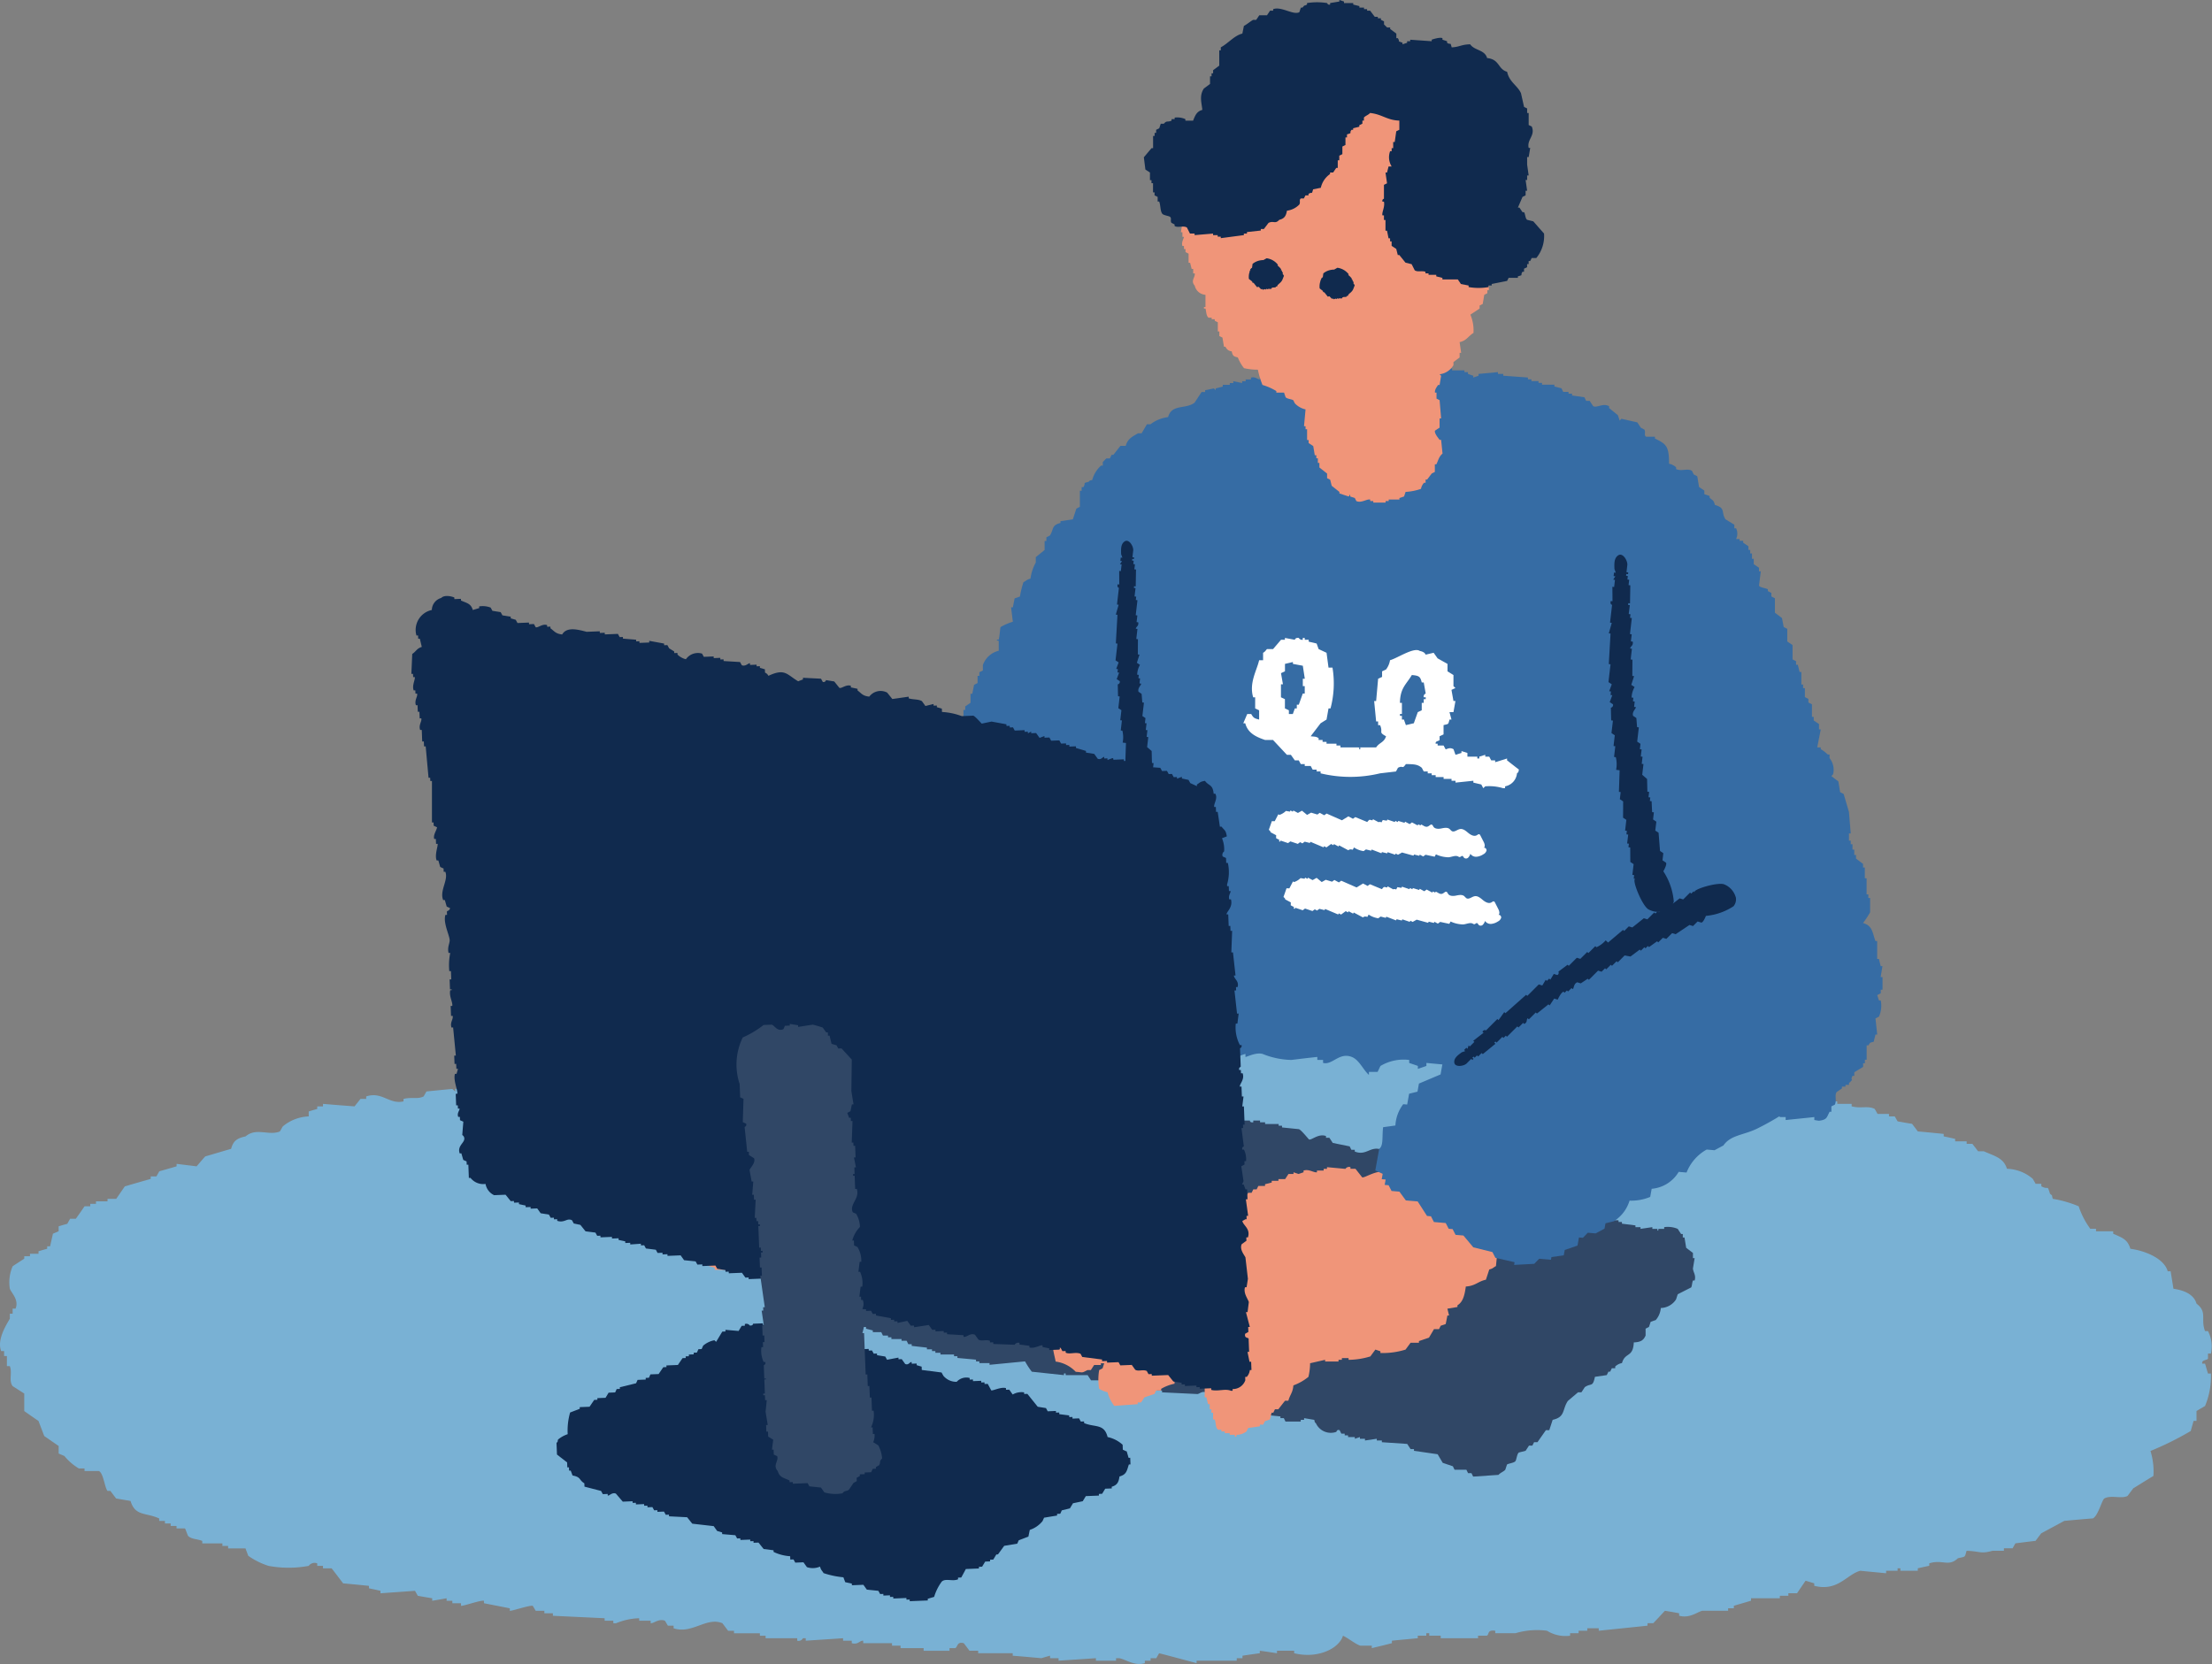
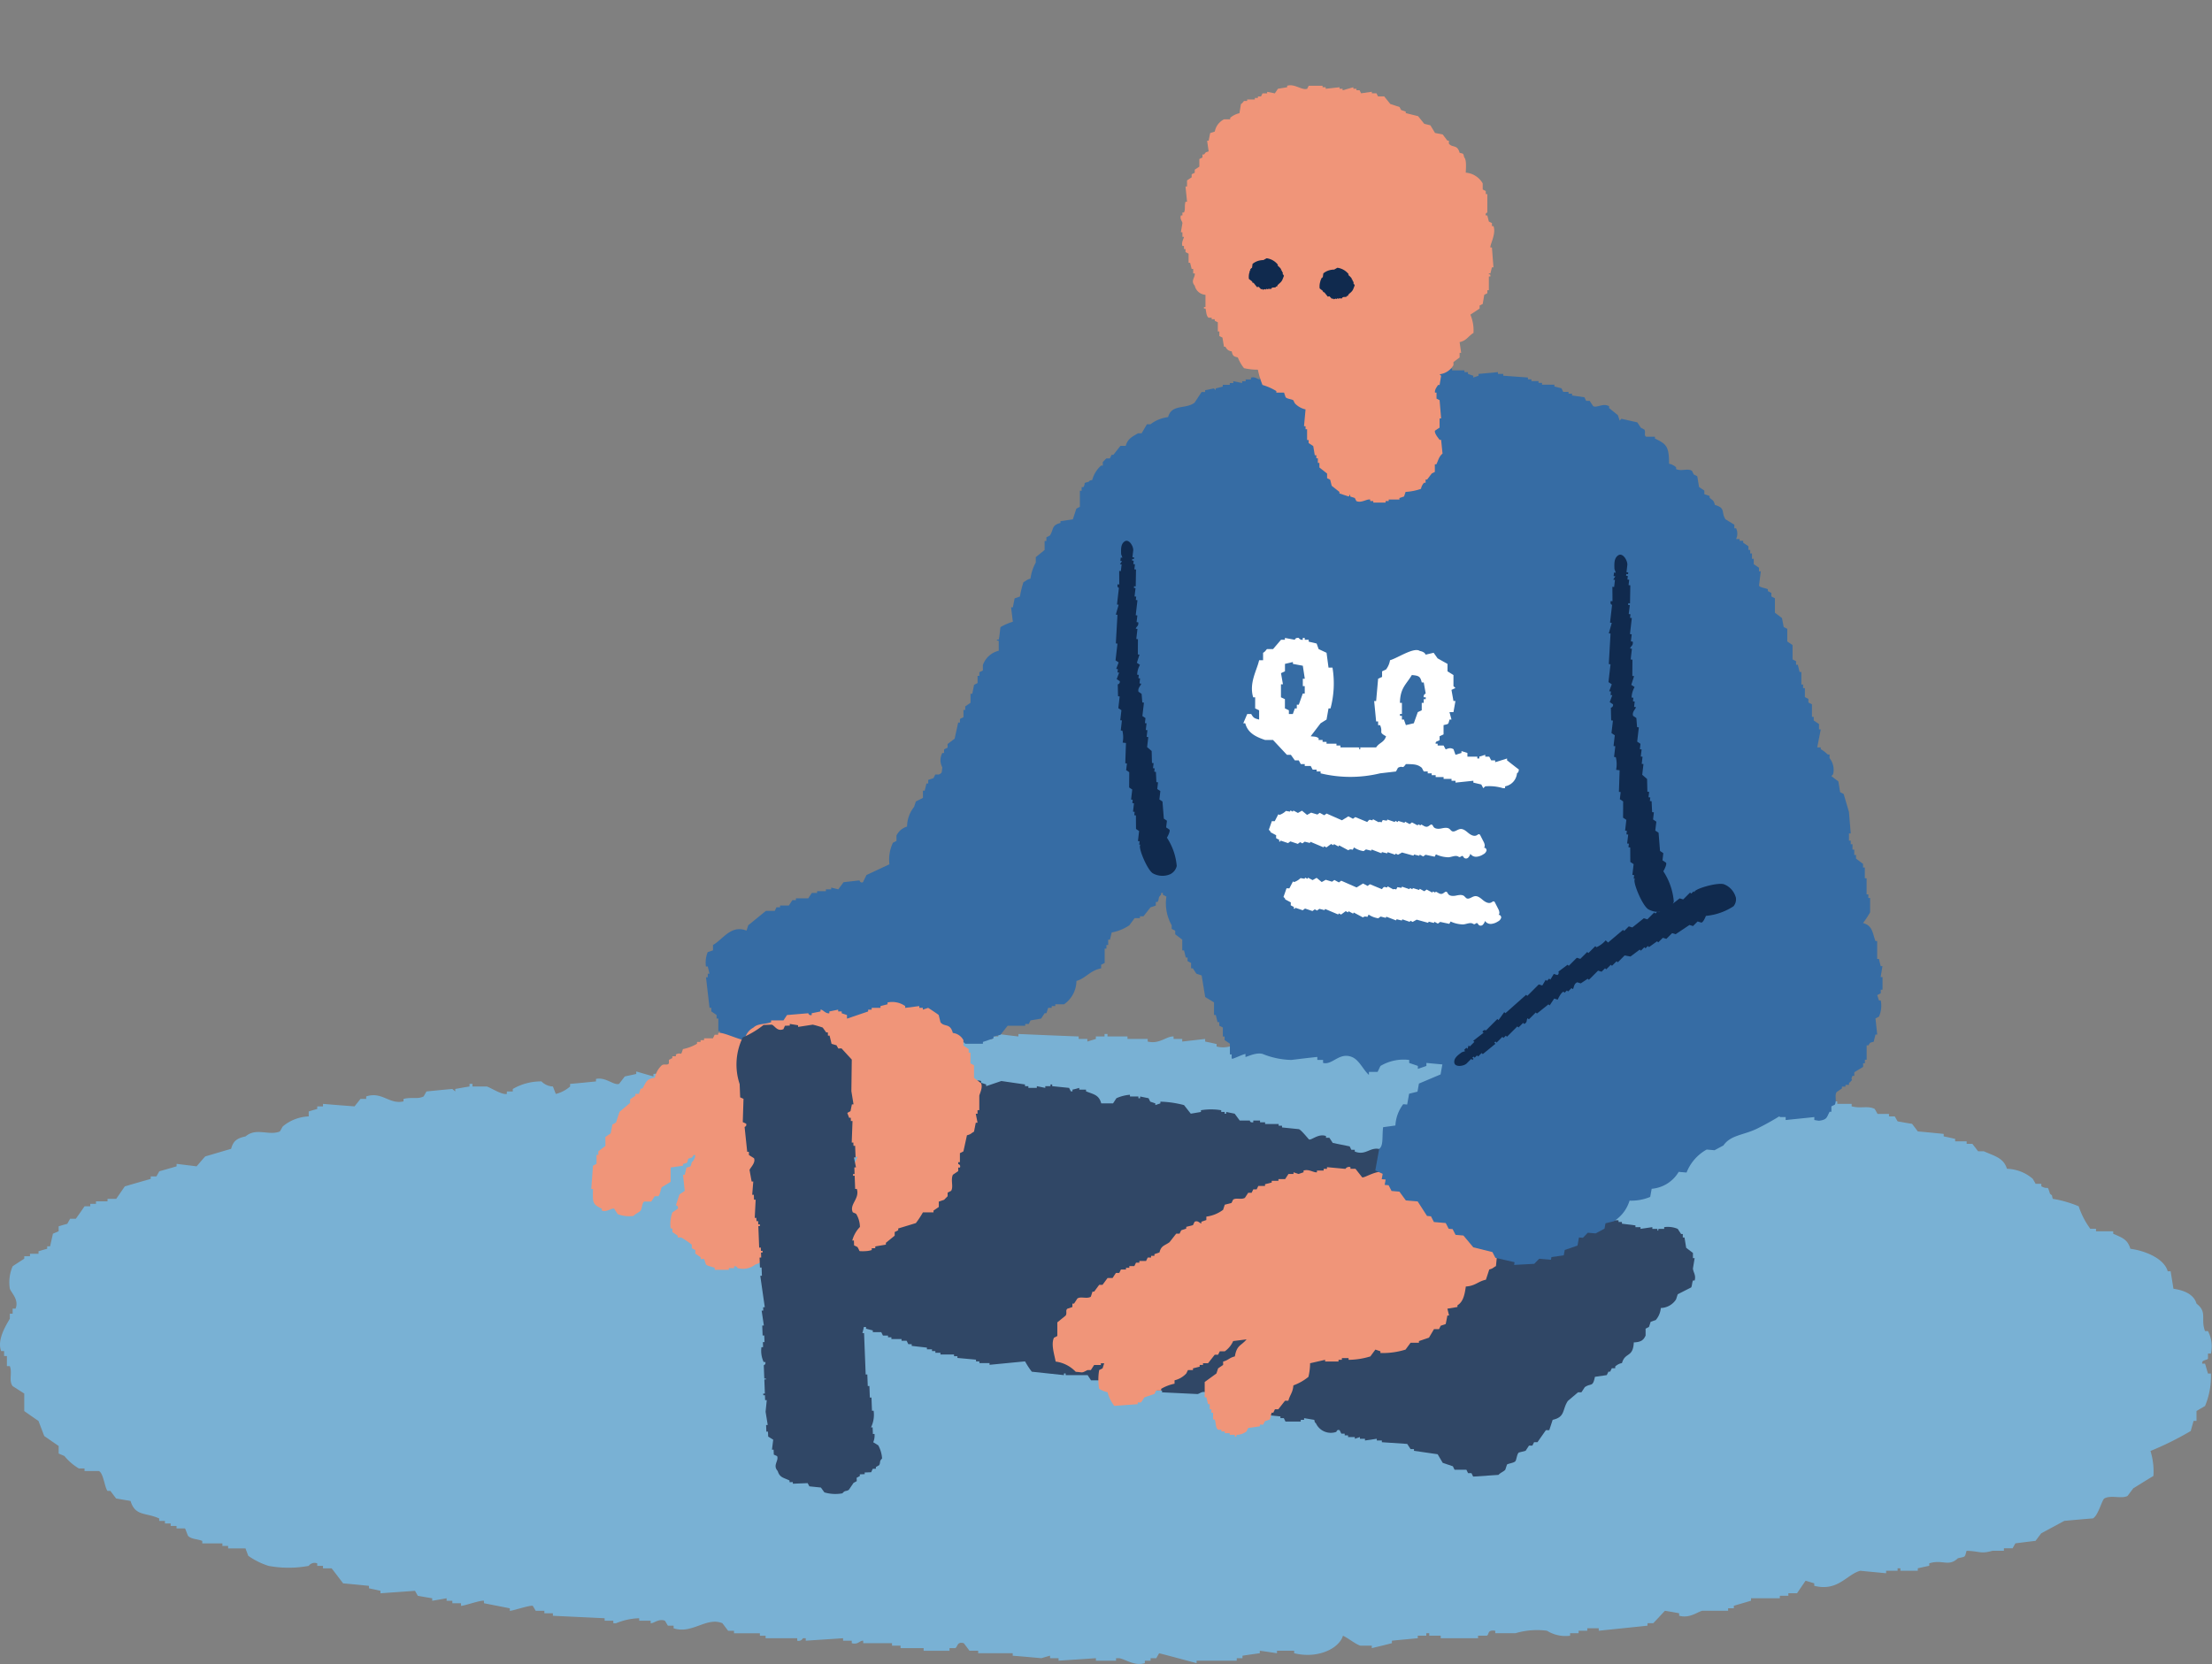
<svg xmlns="http://www.w3.org/2000/svg" id="グループ_2904" data-name="グループ 2904" width="206" height="155" viewBox="0 0 206 155">
  <rect x="0" y="0" width="206" height="155" fill="#808080" stroke="none" />
  <defs>
    <clipPath id="clip-path">
      <rect id="長方形_95187" data-name="長方形 95187" width="206" height="155" fill="none" />
    </clipPath>
  </defs>
  <g id="グループ_2903" data-name="グループ 2903" clip-path="url(#clip-path)">
    <path id="パス_13804" data-name="パス 13804" d="M205.627,201.089c-.1-.313-.178-.613-.274-.925h-.26c-.082-.37.438-.3.534-.463v-.475h.274a3.094,3.094,0,0,0-.274-2.093h-.274c-.438-1.122.246-1.77-.794-2.556-.246-.856-1.123-1.238-2.149-1.388-.083-.543-.178-1.087-.26-1.63h-.274c-.328-1.168-2.04-1.9-3.477-2.093-.26-.879-.753-1.03-1.6-1.4v-.231h-1.6V187.6h-.534a7.566,7.566,0,0,1-1.082-2.093,10.573,10.573,0,0,0-2.41-.694c-.15-.474.042-.209-.26-.474-.287-.925-.1-.3-.807-.694v-.231h-.534c-.082-.162-.178-.313-.26-.463a3.832,3.832,0,0,0-2.409-.936c-.315-1.041-1.191-1.192-2.15-1.631h-.534l-.534-.694h-.534v-.231H182.08v-.231c-.356-.082-.712-.163-1.068-.232v-.231c-.808-.081-1.615-.162-2.41-.231-.178-.243-.356-.474-.534-.706-.452-.069-.89-.15-1.342-.231-.1-.15-.178-.313-.274-.463h-.534v-.231h-1.067c-.083-.162-.178-.313-.26-.463-.63-.324-1.3-.012-2.15-.243v-.231H171.1v-.231h-.534v-.231c-.384-.059-.781-.116-1.164-.174-.151-.012-.287-.035-.438-.058v-.231c-.89.081-1.78.151-2.67.231v-.231h-.534c-.192-.231-.37-.463-.548-.694h-.534v-.243c-.835-.265-1.287.359-1.862.243v-.243h-.548v-.231H161.2v-.231h-.26v.231h-.274v-.231c-1.355-.3-2.122.729-2.943.463-.083-.15-.178-.3-.261-.463h-.547v-.231c-.616.081-1.246.162-1.862.231-.1-.151-.178-.312-.274-.463h-.534v-.231c-.89-.081-1.779-.163-2.669-.231v.231c-.9-.163-1.794-.313-2.683-.463v-.231c-.26.07-.534.15-.808.231-.575-.138-1.615-.786-2.669-.474v.243h-.534c-.164.07-.137.555-.534.463-.1-.163-.178-.313-.274-.463h-.534v-.243h-.534v-.231h-2.135v-.232h-.808v-.231h-.26v.231h-.548v.232h-.534v.231a11.055,11.055,0,0,1-2.943-.694v-.231c-.972-.081-1.957-.151-2.943-.231v.231c-.26.081-.534.151-.794.231v-.231c-.274-.081-.534-.151-.808-.231v-.231a4.939,4.939,0,0,0-2.669.463c-.1.151-.178.313-.274.463h-.807v.232c-.534-.382-.9-1.168-1.6-1.388-1.177-.381-1.793.648-2.67.463v-.231h-.534v-.231c-.808.069-1.615.151-2.41.231a8.844,8.844,0,0,1-2.683-.462,4,4,0,0,0-1.6.231v-.231c-.328.057-.766.254-1.232.381a2.39,2.39,0,0,1-1.451.081v-.231c-.356-.081-.712-.162-1.068-.231v-.244l-2.136.244v-.244h-.807v-.231c-.7-.022-1.3.74-2.41.475v-.244H105v-.231h-1.862v-.231h-.274v.231h-.808v.231c-.26.081-.534.162-.794.244v-.244h-.808v-.231c-1.875-.069-3.737-.149-5.613-.231v.231c-.629-.069-1.259-.149-1.875-.231v.231h-.534v.231c-.808.162-1.218-.682-2.149-.462v.231h-.794c-.1.162-.178.313-.274.475a.917.917,0,0,1-.465.011c-.589-.093-1.164-.59-1.671-.486v.231l-1.067.244v.231c-.835.255-1.671-.324-2.15-.231v.231c-.534.069-1.067.151-1.6.231v.231c-.205.011-.972-.439-1.6-.231v.231h-.534c-.1.151-.178.313-.274.463h-.534v.231c-.274.081-.534.162-.807.232v.231c-.26-.07-.534-.151-.794-.231v-.232h-.807v-.231c-.808.081-1.6.162-2.41.231v.232h-.534v.231a1.355,1.355,0,0,1-.424-.012,7.249,7.249,0,0,0-2.779-.219v.231h-.548c-.26.313-.534.625-.794.937-1.068-.081-2.149-.163-3.217-.231v.231H65.138v-.231H64.07v.231c-.452.08-.89.15-1.341.231v.231c-.37.081-1.027-.347-1.876-.231v.231c-.534-.151-1.067-.312-1.6-.462v.231c-.356.081-.712.151-1.067.231l-.534.694c-.52.151-1.232-.659-2.149-.463v.231c-.794.081-1.6.162-2.41.231v.243a3.2,3.2,0,0,1-1.328.694c-.1-.231-.178-.463-.274-.694a1.58,1.58,0,0,1-1.067-.474,5.219,5.219,0,0,0-2.67.706v.231H47.2v.231c-.493.093-1.506-.59-1.862-.694H44v-.243h-.274v.243c-.438.069-.89.15-1.328.231v.231l-.274-.231c-.807.069-1.6.15-2.409.231-.083.151-.178.313-.261.463-.588.289-1.095.035-1.875.232v.231c-1.355.3-1.985-.948-3.477-.463v.232h-.534c-.178.231-.369.462-.547.693-.972-.069-1.957-.149-2.943-.231v.231h-.534v.243c-.26.069-.534.15-.794.232v.462a4,4,0,0,0-2.409.926c-.1.161-.178.312-.274.474-1.041.427-2.2-.393-3.2.463-.822.173-1.151.439-1.342,1.156-.808.232-1.6.474-2.41.706-.274.3-.534.613-.807.925-.616-.081-1.246-.151-1.862-.231v.231c-.547.162-1.081.313-1.615.463-.082.163-.178.313-.26.474h-.534v.232c-.808.232-1.615.463-2.41.694-.274.393-.534.775-.807,1.168h-.808v.231H8.939v.231H8.405v.231H7.872c-.26.382-.534.775-.808,1.156H6.53c-.083.162-.178.313-.26.474-.274.069-.534.15-.808.231v.463c-.178.081-.356.15-.534.231-.083.393-.178.775-.26,1.168H4.394v.231c-.274.069-.534.15-.807.232v.231H2.792v.231H2.259v.231c-.356.231-.725.463-1.082.706a3.767,3.767,0,0,0-.26,2.093c.151.405.863,1.018.534,1.851H1.177v.474H.917v.463c-.3.532-1.232,1.954-.807,3.019H.383v.463h.26v.937H.917c.246.671-.123,1.33.26,1.862.356.231.726.463,1.082.694v1.631c.438.312.89.625,1.328.925.178.474.356.937.534,1.4.452.312.9.625,1.342.925v.705c.178.081.356.151.534.231a5.166,5.166,0,0,0,1.341,1.157h.534v.243H9.213c.424.208.52,1.48.794,1.85h.274c.178.243.356.474.534.706.452.081.89.15,1.342.231.438,1.446,1.41,1.052,2.669,1.63v.231h.534v.232h.534v.231h.547v.231h.794c.1.231.178.463.274.694.315.324.849.277,1.328.474v.231h1.875v.232h.534v.231h1.616c.082.231.178.463.26.694A6.938,6.938,0,0,0,25,219a10.213,10.213,0,0,0,3.751,0,.673.673,0,0,1,.794-.231V219h.534v.231h.808c.356.463.712.926,1.067,1.4.808.069,1.615.15,2.41.231v.231c.356.069.712.15,1.068.231v.231c1.081-.081,2.149-.15,3.217-.231.082.151.178.313.26.463.452.081.9.162,1.342.231v.231c.452-.069.89-.151,1.342-.231v.231h.534v.231h.808v.243c.26.023,1.766-.532,2.135-.474v.231c.808.162,1.6.312,2.41.474v.232c.219.023,1.862-.544,2.135-.463.1.151.178.3.274.463h.808v.231h.794v.231c1.6.081,3.217.15,4.819.231v.231h.808v.232h.26a6.07,6.07,0,0,1,2.149-.463v.231h1.068v.232c.287.035.725-.451,1.328-.232.1.163.192.313.274.463h.534v.243c1.738.567,3.053-1.087,4.545-.474.178.231.356.474.534.705h.547v.231h2.41v.231H71.3v.232h2.943v.231a.458.458,0,0,0,.534-.231h.261v.231c1.164-.081,2.327-.151,3.477-.231v.231h.807v.231c.63.162.726-.266,1.068-.231v.231h2.683v.231h.794v.231h2.15v.243h2.409v-.243h.534c.246-.116.137-.636.794-.463.178.231.356.463.534.705h.807v.231h3.217v.231c.89.07,1.78.151,2.67.231.274-.081.534-.161.807-.231v.231h.794v.232c1.164-.081,2.327-.151,3.477-.232v.232h1.875v-.232h.274c.547.058,1.424.764,2.409.463v-.231h.534v-.232h.534c.082-.161.178-.312.26-.463,1.164.3,2.327.613,3.491.926v-.231h3.738v-.232h.534v-.231c.534-.081,1.082-.161,1.615-.231v-.231c.534.069,1.068.151,1.6.231v-.231h1.6v.231c2.2.544,4.19-.439,4.545-1.631.506.232,1.109.752,1.615.926h1.068v.231c.63-.151,1.246-.3,1.875-.463v-.231c.794-.081,1.6-.151,2.41-.231v-.232h.794v-.231h.274v.231h1.067v.232h3.477v-.232h.808c.274-.115-.014-.567.794-.463v.231h1.876a7.093,7.093,0,0,1,2.943-.231,3.258,3.258,0,0,0,2.149.463v-.231h.794v-.231h.807v-.231h1.068v.231c1.52-.162,3.039-.312,4.545-.474v-.231h.534c.37-.382.725-.775,1.082-1.156.438.069.89.15,1.328.231v.231c.972.266,1.656-.336,2.149-.463h2.41v-.232h.534v-.231c.534-.162,1.068-.312,1.6-.474v-.231h2.683v-.231h.794v-.232h.808c.26-.393.534-.775.794-1.168.274.081.548.162.808.243v.231c2.2.567,3.025-1.064,4.285-1.4.794.081,1.6.151,2.409.232v-.232h1.068v-.231h.26v.231H178.6v-.231c.356-.081.712-.161,1.068-.231v-.231c1.232-.393,1.793.359,2.67-.474.739-.173.616-.046.807-.694,1.314.046,1.273.312,2.41,0h1.067v-.231h.808c.082-.151.178-.313.26-.463.63-.081,1.26-.161,1.875-.231.178-.231.356-.474.534-.705.712-.382,1.437-.775,2.149-1.157.89-.081,1.78-.162,2.67-.231.506-.3.835-1.746,1.068-1.862.629-.336,1.6.069,2.149-.231.178-.232.356-.474.534-.706.616-.382,1.246-.775,1.876-1.156a6.458,6.458,0,0,0-.274-2.325,28.852,28.852,0,0,0,3.751-1.862c.082-.313.178-.625.26-.937h.274v-.925c.26-.151.534-.313.794-.463a7.1,7.1,0,0,0,.547-3.03Z" transform="translate(0 -73.147)" fill="#79b1d4" fill-rule="evenodd" />
    <path id="パス_13805" data-name="パス 13805" d="M224.909,116.567h.164v1.171h-.164v.334l-.329.168q.083.251.164.5h.164a2.514,2.514,0,0,1-.164,1.505l-.328.167.164,1.505h-.164q-.082.334-.164.669c-.4.1-.3.056-.493.334h-.164v1.338h-.164v.334h-.164v.335l-.822.5v.335h-.164c-.274.557.219.167-.328.669v.168h-.329v.166h-.328v.168l-.493.335c-.219.334.027.752-.164,1.171l-.328.167v.5h-.164c-.287.543-.233.738-.986.836-.151-.014-.288-.042-.438-.07V129.6c-.89.1-1.78.181-2.67.278V129.6h-.534c-.192-.279-.37-.557-.548-.836h-.534v-.293c-.835-.32-1.287.432-1.862.293v-.293h-.548v-.278h-1.067v-.278h-.26v.278h-.274v-.278c-1.355-.363-2.122.878-2.943.557-.082-.181-.178-.362-.26-.557h-.547v-.279c-.616.1-1.246.195-1.862.279-.1-.182-.178-.377-.274-.558H204v-.278c-.89-.1-1.78-.195-2.67-.279v.279c-.9-.195-1.793-.376-2.683-.557v-.278c-.26.084-.534.181-.808.278-.575-.167-1.615-.947-2.67-.571v.293h-.534c-.164.084-.137.669-.534.557-.1-.194-.178-.376-.274-.557H193.3v-.293h-.534v-.279h-2.136v-.278h-.807v-.279h-.26v.279h-.548v.278h-.534v.279a9.5,9.5,0,0,1-2.943-.836v-.278c-.972-.1-1.957-.181-2.943-.278v.278c-.26.1-.534.181-.794.278v-.278c-.274-.1-.534-.181-.808-.278v-.279a4.225,4.225,0,0,0-2.67.557c-.1.181-.178.376-.274.557h-.807v.278c-.534-.46-.9-1.407-1.6-1.672-1.178-.459-1.793.781-2.67.558v-.279h-.534v-.279c-.808.084-1.616.182-2.41.279a7.511,7.511,0,0,1-2.683-.557c-.616-.181-1.492.293-1.6.278v-.278c-.328.07-.766.307-1.232.46a.3.3,0,0,1-.055-.084v-.334h-.164v-1l-.493-.334v-.335h-.164v-.836l-.329-.167v-.334h-.164q-.083-.335-.164-.669h-.164v-1.171l-.821-.5q-.165-1-.329-2.007l-.493-.167-.328-.5h-.164v-.5l-.328-.167v-.334h-.164l-.164-.669h-.164v-1l-.657-.5v-.334l-.329-.168v-.334a4.146,4.146,0,0,1-.493-2.676l-.329-.167v-.167h-.164v.167c-.329.293-.137.335-.329.669h-.164v.335l-.493.167-.657.836h-.328v.167h-.493l-.493.669a4.367,4.367,0,0,1-1.643.669l-.164.669h-.164v.5h-.164v.334h-.164v1.338l-.329.168v.334c-1.04.195-1.437.934-2.3,1.171a2.684,2.684,0,0,1-1.15,2.174h-.822v.167H147.7v.167h-.329l-.164.5h-.164l-.328.5-.986.167-.164.335h-.329v.167h-1.643l-.657.836-.657.167v.167l-.986.335v.167h-1.643c-.192-.181,0-.07-.329-.167v.334l-.657.5c-.055.1-.1.209-.15.307-.589-.112-1.164-.711-1.671-.585v.278l-1.067.293v.278c-.835.307-1.671-.39-2.15-.278v.278c-.534.084-1.068.182-1.6.279v.279c-.205.014-.972-.53-1.6-.279v.279h-.534c-.1.181-.178.376-.274.557h-.534v.279c-.274.1-.534.195-.807.278v.279c-.261-.084-.534-.181-.794-.279v-.278h-.807v-.279c-.808.1-1.6.2-2.41.279v.278h-.534v.279a1.122,1.122,0,0,1-.424-.014,3.358,3.358,0,0,1-.411-.836,5.927,5.927,0,0,1-2.135-.167,1.743,1.743,0,0,1-1.15-1.171l-.822.167v-.167a1.806,1.806,0,0,1-1.314-.836v-.669l-.657-.334v-.335h-.164v-1.171h-.164v-.334l-.493-.335v-.335h-.164l-.328-2.842h.164v-.335h.164q-.082-.334-.164-.669H115.5a2.576,2.576,0,0,1,.164-1.338l.493-.167v-.5c.931-.515,1.671-1.909,3.122-1.338l.164-.5,1.643-1.338h.822l.164-.334h.329v-.167h.821l.329-.5h.328v-.167h1.15l.329-.5h.493v-.168h.822v-.167h.493v-.167l.657.167.493-.669,1.478-.167c.014,0,.069.279.329.167l.328-.669,2.136-1a3.675,3.675,0,0,1,.328-2.007l.328-.167v-.5a1.579,1.579,0,0,1,.986-.836,3.025,3.025,0,0,1,.657-1.84l.164-.5.657-.334v-.669h.164q.082-.334.164-.669h.164v-.335l.493-.167.164-.334h.329c.356-.168.26-.21.328-.669a1.4,1.4,0,0,1,0-1.338h.164v-.335l.328-.167v-.334l.657-.5q.165-.753.329-1.5h.164v-.335l.328-.167v-.669h.164v-.335l.493-.334v-.836h.164l.164-.836.329-.168v-.669h.164v-.334l.329-.167v-.5a2.07,2.07,0,0,1,1.478-1.338V85.3c-.041-.223-.191.07-.164-.167h.164c.1-.474.1-.78.164-1.171a5.433,5.433,0,0,1,1.15-.5q-.082-.669-.164-1.338h.164q.082-.419.164-.836l.493-.168a9.463,9.463,0,0,1,.329-1.338c.3-.153.26-.223.657-.335a4.218,4.218,0,0,1,.493-1.5v-.5l.822-.669v-.836h.164V75.6l.328-.167c.384-.6.123-.948.986-1.171v-.167l1.15-.168.328-1,.329-.168v-1.5h.164v-.335h.164c.274-.46-.137-.32.493-.5.192-.181,0-.069.329-.167a2.762,2.762,0,0,1,.821-1.338h.164v-.335l.328-.334h.329l.164-.335h.164l.657-.836h.493c.178-.669.63-.864,1.15-1.171h.329l.493-.836h.328a3.38,3.38,0,0,1,1.643-.669c.343-1.24,1.616-.71,2.464-1.338l.657-1h.329v-.168l.821-.167.164.167v-.167l.657-.167v-.167h.657v-.168h.328v-.167l.822.167v-.167h.328v-.167h.493v-.167c.4-.126.63.181.822.167v-.167h.329v-.168c.424-.139.766.139.986.168l.164-.335h1.151v-.168h.493v-.166l1.478.166c.37-.111.739-.766,1.479-.5v.167l.657.168.328.5h.164V60.38l.986-.836c.684-.028,1.136-.251,1.643,0v.168a1.261,1.261,0,0,0,.986.335v-.168h.493v-.167l1.478.167v-.167c.37-.153,1.287-.655,1.807-.5v.167h.493v.167h.329v.168l1.807-.168v.168l.657.167v.168h1.15v.166h.328v.168l.493.167v.168l.493-.168V60.38l1.807-.168v.168h.493v.167l2.3.168v.167h.328v.167h.657v.167h.328v.168h1.151v.167l.657.167.164.335h.493v.167h.329v.167l1.15.167.164.335h.329l.328.5c.4.167.9-.32,1.479,0v.167l.821.669c.055.167.11.335.164.5l.164-.167,1.478.334.329.5.328.168c.151.251-.068.529.164.669h.822V66.4c1.081.515,1.314.738,1.314,2.341a1.476,1.476,0,0,1,.657.334v.167c.493.238,1.082-.1,1.479.168l.164.334.329.168q.082.5.164,1l.493.335v.335l.493.167v.167c.287.265.37.195.493.669,1.041.293.548.683.986,1.338l.822.5v.335h.164a1.158,1.158,0,0,1,0,1h.328v.167h.329V76.1l.493.335v.334h.164V77.1h.164v.5h.164v.5l.493.335v.334h.164q-.082.669-.164,1.338c.1.182.657.223.822.335v.168l.328.167v.335l.329.168V82.62l.657.5q.083.418.164.836l.329.167V85.3l.493.334v1.338l.328.167v.335h.164l.164.669h.164v1.171h.164v.334h.164v.836l.328.168v.335l.329.166v1.171h.164v.334l.493.335v.5h.164q-.164.835-.328,1.672h.328v.167a3.482,3.482,0,0,1,.657.5h.164v.335a1.736,1.736,0,0,1,.328,1.505l-.164.167.657.5.164,1,.329.167q.246.837.493,1.673.082,1,.164,2.006h-.164v.669h.164v.334h.164v.5h.164v.5h.164v.334l.657.5v.334h.164v1h.164v1.5h.164v.335h.164v1.338a9.109,9.109,0,0,1-.657,1c.863.236.863.85,1.15,1.672h.164v1.672h.164q.082.335.164.669h.164q-.083.5-.164,1" transform="translate(-49.757 -25.551)" fill="#366ca4" fill-rule="evenodd" />
-     <path id="パス_13806" data-name="パス 13806" d="M142.789,171.73c.506-.126,1.082.473,1.67.585,0,.014-.014.014-.014.028h-.493v.167h-.328v.167h-.493v.168h-.493v.167h-.328v.167h-.657v.167h-.328v.168h-1.15c-.123.46-.042.376-.493.5v.168l-1.643.335v.167h-.493v.167l-1.643-.167-.164.334h-.328v.168c-.534.209-1.342-.168-1.643-.168-.26,0-.972.363-1.478.168v-.168h-.328l-.164-.334a.406.406,0,0,0-.493.167,4.681,4.681,0,0,1-1.972-.167l-.082-.167a1.128,1.128,0,0,0,.424.014v-.279h.534v-.278c.807-.084,1.6-.181,2.409-.278v.278h.808v.278c.26.1.534.2.794.279v-.279c.274-.083.534-.181.808-.278v-.278h.534c.1-.181.178-.377.274-.557h.534v-.279c.63-.251,1.4.293,1.6.279v-.279c.534-.1,1.068-.195,1.6-.278V172.3c.479-.111,1.314.585,2.149.279V172.3l1.068-.293Z" transform="translate(-55.707 -74.137)" fill="#366ca4" fill-rule="evenodd" />
+     <path id="パス_13806" data-name="パス 13806" d="M142.789,171.73c.506-.126,1.082.473,1.67.585,0,.014-.014.014-.014.028h-.493v.167h-.328v.167h-.493v.168h-.493v.167h-.328v.167h-.657v.167h-.328v.168h-1.15c-.123.46-.042.376-.493.5v.168l-1.643.335v.167h-.493v.167l-1.643-.167-.164.334h-.328v.168c-.534.209-1.342-.168-1.643-.168-.26,0-.972.363-1.478.168v-.168h-.328l-.164-.334a.406.406,0,0,0-.493.167,4.681,4.681,0,0,1-1.972-.167l-.082-.167a1.128,1.128,0,0,0,.424.014v-.279v-.278c.807-.084,1.6-.181,2.409-.278v.278h.808v.278c.26.1.534.2.794.279v-.279c.274-.083.534-.181.808-.278v-.278h.534c.1-.181.178-.377.274-.557h.534v-.279c.63-.251,1.4.293,1.6.279v-.279c.534-.1,1.068-.195,1.6-.278V172.3c.479-.111,1.314.585,2.149.279V172.3l1.068-.293Z" transform="translate(-55.707 -74.137)" fill="#366ca4" fill-rule="evenodd" />
    <path id="パス_13807" data-name="パス 13807" d="M195.258,20.7l-.287.142v.711l-.43.284v.285l-.287.142v.284l-.43.285V23.4h-.143l.143,1.422h-.143c-.125.414.014.676-.143,1h-.144V26.1h-.143c-.116.344.131.531.143.711q-.071.427-.143.854h.143v.427h.144c.006.121-.266.506-.144.853h.144v.285h.143v.284l.287.143v.853h.143l.143.569h.143V31.5h.143c.069.356-.413.672,0,1.138a1.1,1.1,0,0,0,1,.854v1.138H195.4v.142h.143c.086.335.066.681.287.853h.287v.143h.287v.142l.287.142v.854h.143v.427l.287.142.143.854h.143a.669.669,0,0,0,.574.426c.1.411.154.472.574.569a3.844,3.844,0,0,0,.574,1,5.781,5.781,0,0,0,1.291.142,8.223,8.223,0,0,0,.43,1.422,5.383,5.383,0,0,1,1.29.569V42.6h.718l.143.427c.148.17.554.173.717.285l.143.284a1.943,1.943,0,0,0,1,.569l-.143,1.564h.143v.285h.143v1h.143v.284l.43.285q.073.426.143.853h.144v.285h.143v.427h.143v.426l.717.569v.427l.287.142.143.569.717.569v.143l.861.284c.164-.118-.06-.147.143-.142v.142l.43.143.143.284c.468.214.992-.219,1.291-.142v.142h.287v.142h1.148v-.142h.287v-.142h1v-.142l.43-.143.143-.427a5.281,5.281,0,0,0,1.434-.284,1.133,1.133,0,0,1,.287-.569h.143V50.7h.143l.43-.569.287-.142V49.28h.143c.2-.425.245-.722.574-1L217.487,47h-.143c-.1-.143-.505-.606-.43-.854l.43-.285v-.853h.143l-.143-1.706-.287-.142V42.6h-.143c-.041-.272.18-.538.287-.711h.143l.143-.854-.143-.142a1.715,1.715,0,0,0,1.291-.853v-.285l.574-.427V38.9h.143l-.143-1c.671-.149.8-.567,1.29-.854a3.732,3.732,0,0,0-.287-1.706l.86-.569v-.285l.287-.142c.048-.284.1-.569.143-.853l.287-.143v-.284h.143v-1.28h.143v-.142c-.119-.163-.143.059-.143-.142h.143l.143-.569h.143l-.143-1.849h-.143c-.048-.27.558-1.284.287-1.991h-.143V26.81l-.287-.142-.143-.569h-.143c-.06-.243.134-.247.143-.285V24.108h-.143v-.284l-.287-.142v-.569a2,2,0,0,0-1.577-1c.014-.465.084-1.18-.143-1.422-.109-.387-.034-.324-.43-.427-.224-.814-.658-.433-1-.853v-.285h-.143l-.43-.569-.717-.142-.43-.711-.574-.142-.574-.711-1.148-.285v-.142l-.43-.142L213.615,16l-.86-.284-.574-.711h-.574l-.143-.285h-.43V14.58l-1,.142-.143-.285H209.6V14.3h-.287v-.142l-1,.284V14.3h-.287v-.142l-1.291.142v-.142h-.287v-.142h-1.291l-.143.284c-.493.169-1.157-.494-1.864-.284v.142l-.861.142-.287.427-.717-.142v.142h-.43l-.143.285h-.287v.142h-.287v.142h-.717v.142h-.287c-.062.038-.128.2-.287.285l-.143.853a1.983,1.983,0,0,0-.86.427v.142h-.574a1.6,1.6,0,0,0-.86,1.138l-.431.142-.143.711h-.143l.143,1c-.357.1-.235.072-.43.284h-.143Z" transform="translate(-83.277 -6.031)" fill="#f09579" fill-rule="evenodd" />
    <path id="パス_13808" data-name="パス 13808" d="M136.232,199.421l.315.481h.315v.161h.945v.16l.63.16v.16h.787l.158.32h.472v.16h.315v.16h.945v.16h.472l.158.321h.315v.16l1.418.16v.16h.472v.16h.315v.16h.472v.16H146v.161h.315v.16l1.733.16v.16h.315v.16h.945v.16l3.308-.32a7.05,7.05,0,0,0,.63.962l2.992.32v-.16h.158v.16h2.047l.315.481h.945v.16h.473v.16h1.89v.161h.473v.16h1.26v.16h.472v.16c.2.032.266-.271.63-.16v.16h.472v.16l3.308.16c.195-.032.415-.293.787-.16v.16h.315l.473.642h.472v.16h.472v.16h.788v.16h.945v.16l.63.16v.16h.63v.161h.63v.16l1.575.16v.16h.315l.158.321h1.417v-.16h.315v-.16l.945.16c.094.32-.022.138.157.321a1.526,1.526,0,0,0,1.89.8c.037-.009.048-.253.315-.16l.158.32h.315v.16h.315v.16h.63v.16l.472-.16v.16h.472v.161l1.1-.161v.161h.472v.16l2.362.16.315.481h.315v.16l2.205.32q.236.4.472.8l.945.321c.052.107.1.214.158.32h1.1l.158.321h.315l.158.32,2.363-.16c.158-.2.5-.313.63-.481q.079-.24.158-.481c.142-.109.652-.142.788-.321.1-.138.141-.666.315-.8l.63-.16.315-.481h.315l.158-.32h.315l.787-1.122h.315l.315-.962c1.194-.263.872-.947,1.417-1.763l.945-.8h.315l.315-.481c.607-.414.732.045.945-.962l1.1-.16.158-.32h.158l.157-.32h.315v-.161a1.234,1.234,0,0,1,.63-.32c.293-1.043,1.036-.478,1.1-1.924.651-.028.907-.2,1.1-.641v-.641l.315-.16q.079-.241.158-.481l.472-.16a1.955,1.955,0,0,0,.472-1.122,1.746,1.746,0,0,0,1.418-.8l.157-.481,1.26-.641c.09-.227.056-.352.157-.642h.158c.15-.5-.142-.764-.158-1.122q.079-.481.158-.961h-.158v-.481l-.63-.481q-.079-.481-.158-.962h-.157v-.32h-.158l-.315-.481a2.349,2.349,0,0,0-1.26-.16v.16h-.472c-.215.059.063.19-.158.16v-.16h-.473v-.16l-1.1.16v-.16h-.473V190.6l-1.26-.16v-.16h-.315v-.16h-.945v-.16l-.63-.16v-.16l-1.1-.161v-.16H204.9v-.16c-.356-.124-.642.2-.787.16v-.16l-.945-.32v-.16h-.315v-.16l-.945.16-.157-.32-.63-.16-.157-.321h-.945l-.158-.32h-.315v-.16l-1.575.16v-.16a2.9,2.9,0,0,0-1.417-.481V186.6l-.63-.16v-.16l-1.26.16-.315-.481h-.472v-.16l-.63.16-.158-.32h-.315v-.16h-.315v-.161h-.945v-.16h-.472v-.16c-.175-.011-.428.32-.788.16l-.157-.32h-.315v-.16h-.315v-.16l-1.89.481-.158-.32H187.1l-.63-.8-.63-.16v-.16c-1.053-.421-1.42.6-2.52.16v-.16h-.315l-.158-.32-1.575-.321-.315-.481h-.315v-.16c-.686-.265-1.342.4-1.575.32-.042-.014-.7-.861-.945-.961l-1.575-.161v-.16h-.315v-.16h-1.26v-.16H174.5v-.16h-.63v.16c-.335.048-.315-.16-.315-.16h-.945l-.472-.641-.788-.161v.161H171.2v-.161h-.315v-.16a5.676,5.676,0,0,0-1.89,0v.16l-.945.161-.63-.8a9.64,9.64,0,0,0-2.2-.321v.16l-.472.16v-.16l-.473-.16-.157-.32-.787-.161v.161h-.158v-.161h-.788v-.16a3.734,3.734,0,0,0-1.26.321l-.315.481h-1.1c-.213-.8-.7-.835-1.417-1.122v-.16h-.63v-.16s-.451.132-.63.16v.16h-.158l-.158-.321-1.575-.16v-.16h-.157v.16H154.5v.16l-.787-.16v.16h-.788v-.16h-.315v-.16l-2.2-.321-1.418.481v-.16l-.472-.161v-.16c-.629-.211-.942.371-1.26.481-.376.13-.609-.183-.787-.16-.113.014-.782.551-.945.641q-.078.4-.158.8c-.315.1-.135-.022-.315.16h-.315c-.232.139-.425,1.4-.472,1.763a.9.9,0,0,0-.787.8c-.315.1-.136-.022-.315.16-.616.19-.2.037-.472.481h-.158v.32h-.158v.321l-.315.16v.32l-.945.8H140.8l-.63.8-.315.16v.321l-.787.481v.32l-.315.16v1.122l-.945.32v.16l-.472.321a2.434,2.434,0,0,0,0,1.283h-.473l-.472.641-.63.16v.16l-.315.161v.321l-.63.481v.32h-.158v.962l-.472.32v.32l-1.417.8a2.678,2.678,0,0,0,0,1.764l.63.481c.3.65-.208,1.234.315,1.763a4.152,4.152,0,0,0,.945.8h.472l.158.32Z" transform="translate(-57.154 -76.459)" fill="#304766" fill-rule="evenodd" />
-     <path id="パス_13809" data-name="パス 13809" d="M187.778,16.069v.711h.143v.285h.143v.853h.143V18.2l.287.142v.427h.143c.142.349.085.867.287,1.138.113.151.607.2.717.285.187.149,0,.353.143.569l.287.142v.142c.3.2.782-.057,1.147.142l.287.569h.43V21.9l1.721-.143V21.9h.43v.142h.287v.142l2.151-.284v-.143h.287v-.142l1.29-.142v-.142h.287l.431-.569c.469-.234.62.137,1-.285.481-.118.629-.36.717-.853a1.926,1.926,0,0,0,1.148-.569c.139-.219-.042-.417.143-.569h.287l.143-.284h.287V18.06c.387-.243.269.135.43-.427l.717-.142a2.1,2.1,0,0,1,.86-1.28v-.142h.287l.287-.427h.143v-.711h.143V14.5l.287-.142v-.711l.287-.142V12.8h.143v-.285c.584-.167.151-.106.43-.426h.143v-.143l.574-.142v-.142l.287-.142v-.285h.143V10.95c.1-.138.439-.258.574-.427,1.122.122,1.566.674,2.724.711v.854l-.287.142-.143,1h-.143v.569h-.143v.284h-.143a1.622,1.622,0,0,0,.143,1.422h-.287l-.143.569h-.143l.143,1-.287.142v1.28c-.01.041-.185.043-.143.285h.143c.106.506-.208.962-.143,1.28h.143v.427h.143v1h.143l.143.711h.143v.285h.143V22.9l.43.284.143.569h.143l.574.711.574.143.287.569c.269.189.665.015,1,.142v.142h.287V25.6h.718v.142l.574.142v.142h1.434l.287.427.718.142v.143a5.35,5.35,0,0,0,1.864,0v-.143h.287V26.45l1.434-.285.143-.284h.86V25.74c.567-.159.186-.044.43-.427h.143v-.285l.287-.142V24.6h.143v-.285h.143l.143-.284h.431a3.222,3.222,0,0,0,.717-2.276l-1-1.138-.574-.142c-.185-.141-.159-.523-.287-.711h-.143l-.287-.427h-.143l.43-1,.287-.142v-.427h.143l-.143-1h.143v-.426h.143l-.143-1v-.711h.143l.143-.853h-.143c-.182-.8.641-1.138.287-1.991l-.287-.142V10.523h-.143V10.1l-.287-.142-.287-1.28c-.337-.732-1.084-1.021-1.29-1.991-.884-.254-.671-1.156-1.865-1.28-.217-.788-1.168-.684-1.577-1.28-.836.019-.98.25-1.721.285-.156-.581-.062-.174-.43-.427V3.839l-.43-.142V3.555c-.214-.114-.888.095-1,.142v.142L212.015,3.7v.142h-.287v.143l-.43.142V3.981c-.566-.223-.178.006-.431-.427h-.143V3.128L210.15,2.7V2.559h-.287l-.287-.284V1.99l-.287-.142V1.705H209V1.563h-.287l-.43-.569H208V.853h-.287V.71h-.43V.568l-.574-.142V.284h-.86V.142L205.418,0V.142l-.861.142V.426c-.244.056-.249-.134-.287-.142a5.947,5.947,0,0,0-1.864,0V.426c-.447.228-.077-.089-.43.285h-.143l-.143.426c-.569.3-1.673-.571-2.438-.284V.995h-.287l-.287.427h-.717l-.287.427h-.287c-.275.157-.572.414-.86.569l-.143.711c-.729.166-1.329.919-2.008,1.28v.284h-.143V6.115l-.574.426v.285h-.143V7.11h-.143v.711l-.574.426c-.452.678-.2,1.352-.143,1.991-.534.135-.674.543-.861,1h-.717v-.142a1.842,1.842,0,0,0-1-.142v.142h-.287v.142c-.4.172-.437-.041-.718.285h-.287l-.143.426-.287.143v.284h-.143v.285h-.143v1.138h-.143l-.717.853.143,1.138.43.285" transform="translate(-80.685 0)" fill="#102a4e" fill-rule="evenodd" />
    <path id="パス_13810" data-name="パス 13810" d="M217.708,117l.185-.345c.516-.259.359.192.739-.346.776.015,1.083.021,1.478.346l.185.345h.369v.173h.369v.172h.37v.174h.739v.173h.739v.173h.37v.173l1.662-.173v.173l.739.173.184.346.185-.173a4.447,4.447,0,0,1,1.662.173h.185v-.173a1.36,1.36,0,0,0,1.108-1.21c.207-.2.079,0,.184-.345l-1.108-.864v-.173l-1.108.345v-.173h-.369l-.185-.346h-.369v-.173l-.554.173v.173h-.185v-.173h-.923v-.345l-.554-.173v.173l-.554.173-.185-.518c-.383-.231-.656.037-.739,0l-.185-.345h-.554v-.173H221.4c-.031-.279.288-.209.369-.346v-.345c.123-.059.246-.115.369-.173v-.864c.5-.132.42-.041.554-.518h.184l-.184-.692h.369q.092-.518.185-1.036h-.185q-.092-.518-.185-1.037l.37-.173-.185-.173v-1.037l-.554-.345v-.691l-.923-.518-.369-.519-.739.173c-.032-.011-.043-.244-.554-.345-.549-.382-2.122.7-2.77.864a1.924,1.924,0,0,1-.37.864l-.369.173v.519l-.369.173q-.092,1.036-.185,2.074h-.184l.184,1.9h.185v.346h.184c.308.719-.2.621.554,1.037-.185.593-.617.57-.923,1.036h-1.478v.173c-.259.031.072-.126-.184-.173h-1.663v-.173h-.369v-.173h-.924v-.173h-.369v-.173h-.37v-.173c-.253-.155-.322-.127-.739-.173l.924-1.21c.185-.115.369-.231.554-.345l.184-1.037h.185a9.034,9.034,0,0,0,.185-3.8h-.37l-.184-1.383-.739-.346-.184-.518-.739-.173v-.173h-.369v-.173h-.185v.173a.359.359,0,0,1-.369-.173c-.327-.051-.369.173-.369.173l-.923-.173v.173H207l-.739.864H205.7c-.063.033-.166.25-.369.346v.692h-.369c-.195.91-.96,2.118-.554,3.456h.185v1.036l.369.173v.864c-.477-.115-.53-.177-.739-.518h-.369l-.369.864h.185c.236.9.978,1.26,1.847,1.555h.739l1.293,1.382h.369l.369.519h.369l.185.345h.369v.173h.554l.185.345h.369V117h.369v.173a11.791,11.791,0,0,0,5.541,0l1.478-.173m.37-5.356h.184v-1.037h-.184c.021-1.4.594-1.716,1.108-2.592.673.062.788.136.923.692h.185q.092.518.185,1.037a.29.29,0,0,0-.185.345h.185v.173h-.185v.345h-.185v.691l-.369.173-.369,1.037-.739.173-.184-.518h-.185v-.345h-.184Zm-8.866-2.592v.692h-.185q-.184.518-.369,1.036h-.184v.346h-.185l-.185.519h-.369V111.3l-.369-.173v-.864c-.123-.059-.246-.116-.369-.173v-1.21h.184L207,107.842l.369-.173v-.691l.739-.173v.173l.923.173q.093.605.185,1.21h-.185v.691Z" transform="translate(-87.702 -45.14)" fill="#fff" fill-rule="evenodd" />
    <path id="パス_13811" data-name="パス 13811" d="M131.1,179.13v-.836l.328-.168q.165-.752.329-1.5c.4-.1.361-.177.657-.335l.164-.836h.164q-.082-.418-.164-.836h.164v-.335h.164v-1.338c.031-.2.352-.758.164-1.171l-.657-.5V170.1l-.329-.167v-1h-.164V168.6l-.493-.335v-.5a1.269,1.269,0,0,0-.986-.669c-.249-.96-.784-.516-1.15-1q-.082-.334-.164-.669c-.038-.053-.907-.63-.986-.669l-.493.168v-.168h-.329v-.167l-1.314.167v-.167a2.093,2.093,0,0,0-1.643-.335v.168l-.657.167v.167h-.821v.168h-.329v.167l-1.971.669v-.335l-.493-.167v-.167h-.329v-.167l-.821.167v.167c-.365.063-.6-.367-.822-.334v.167l-.822.167v.167c-.275.064-.292-.159-.328-.167l-1.972.167-.328.5h-1.15v.167c-.584.211-1.247.108-1.643.5a1.553,1.553,0,0,0-.822,1.171c-.621-.063-2.063-.79-2.464-.669v.167h-.328l-.164.335h-.822v.167h-.328v.168h-.328v.167a4.188,4.188,0,0,1-1.314.5c-.241.771-.1.213-.657.5v.167h-.329v.167L104,169.6v.335c-.179.213-.4.006-.657.167a2.189,2.189,0,0,0-.657,1.171c-.815.095-.81.443-1.15,1h-.164l-.164.5h-.329v.167l-.493.334v.335l-.986.836-.329,1-.328.167q-.082.419-.164.836l-.493.334v.836l-.657.5v.335H97.26v.836l-.328.168q-.082,1.087-.164,2.174h.164c-.04,1.31-.038,1.409.821,1.839v.168c.462.182.916-.259,1.151-.168l.328.5a2.944,2.944,0,0,0,1.479.167c.154-.2.545-.341.657-.5.133-.191.13-.71.329-.836h.657l.328-.5h.329c.185-.152.215-.684.328-.836l.822-.5v-1.338l1.15-.167V179.3c.447-.127.374-.04.493-.5.389-.107.308-.047.493-.334h.164a.932.932,0,0,1-.329.669c-.125.455-.039.381-.493.5q-.082.334-.164.669h-.164l.164,1.5-.493.335-.328,1c0,.012.282.07.164.334l-.493.335a3.177,3.177,0,0,0-.164,1.5h.164v.335l.493.334v.168h.328a8.766,8.766,0,0,1,.986.669v.334l.329.168v.334l.493.335v.167h.328q.083.251.164.5c.143.174.707.236.822.334v.168h1.314V189h.493v-.167c.276-.052.287.158.328.167a1.854,1.854,0,0,0,1.643-.334c.734-.183,1.03-.885,1.15-1.672.542-.017.74-.04.986-.334h.328l.493-1,.493-.167q.083-.335.164-.669l.493-.334.329-1,.328-.167v-.335h.164v-.836l.493-.335q.082-.668.164-1.338h.164v-.334c.147-.227.377-.046.657-.168V179.8h.657v-.167h.329v-.167c.253-.226.211-.09.328-.5.728.019,1.318.051,1.643-.335h.164A6.8,6.8,0,0,1,120.1,180.8l-.493.334c-.24.382.086,1.051-.164,1.505-.107.194-.653.206-.822.334-.122.093-.126.34-.328.5-.016.7-.03,1.193.328,1.505v1.5c.233.472,3.157,1.235,4.271.836v-.168h.328v-.167l.986-.167v-.167l.821-.669v-.334l.329-.167v-.168l1.643-.5a8.792,8.792,0,0,0,.657-1h.986v-.167l.493-.335v-.5l.493-.167.329-.335v-.334l.328-.168c.239-.4-.069-1.01.164-1.5l.493-.335v-.334h.164c.093-.277-.159-.306-.164-.335v-.167Z" transform="translate(-41.706 -70.88)" fill="#f09579" fill-rule="evenodd" />
    <path id="パス_13812" data-name="パス 13812" d="M214.367,195.583q-.079-.476-.156-.953h-.156v-.476H213.9l-.312-.476h-.312v-.159l-.311-.159v-.476l-.313-.159v-.318H212.5c-.052-.106-.1-.211-.156-.318l-.468-.159v-.159H210v.159h-.313v.159h-.467l-.156.318H208.6v.159a1.316,1.316,0,0,1-1.092-.318v-.159l-.935-.159v-.159l-.624.159v.159l-.781-.159v.159l-.78.159v-.159h-.311v-.159h-.624v-.159c-.974-.293-2.089.56-2.34.476l-.624-.794h-.468V191.3a.4.4,0,0,0-.468.159l-1.717-.159v.159h-.311v.159H196.9v.159c-.295.054-.748-.328-1.248-.159v.159l-.467.159-.468-.159v.159h-.468l-.312.476h-.624v.159h-.624v.159l-.623.159v.159h-.624l-.156.318h-.313c-.051.106-.1.212-.155.318H190.5l-.312.476c-.378.193-.778-.034-1.091.159-.053.106-.1.211-.157.317l-.623.159q-.079.238-.156.476a3.293,3.293,0,0,1-1.561.635v.318l-.467.159v.159c-.177-.027-.3-.3-.625-.159l-.155.318-.624.159v.159l-.468.159-.156.318h-.312l-.624.794c-.462.337-.77.3-.935.953l-.468.159v.159h-.312v.159h-.312l-.156.318h-.624v.159h-.311c-.052.106-.1.211-.157.317h-.467v.159h-.312v.159h-.468l-.156.318h-.312l-.312.476H177.4l-.468.635h-.312l-.468.635h-.156c-.052.159-.1.318-.156.476-.391.222-.92-.057-1.248.159l-.311.477h-.156v.318l-.468.159c-.2.175-.006.385-.155.635l-.78.635v1.271l-.312.159c-.292.619.038,1.558.156,2.224a3.138,3.138,0,0,1,1.871.952c.723.049.51.138,1.092-.159h.312l.312-.477h.623v-.159h.313c-.053.159-.1.318-.156.476l-.312.159a4.929,4.929,0,0,0,0,1.746,2.7,2.7,0,0,0,.78.318,3.5,3.5,0,0,0,.624,1.271l2.184-.159v-.159h.311l.312-.476.936-.318.155-.318h.469v-.159a4.055,4.055,0,0,1,1.247-.476v-.318a2.175,2.175,0,0,0,1.092-.635l.156-.318h.468v-.159l.624-.159v-.159h.311v-.159h.468l.625-.794h.312l.156-.318h.468a2.308,2.308,0,0,0,.78-.953l1.247-.159c-.517.626-.9.5-1.091,1.588-.522.123-.6.355-1.092.477v.317l-.468.318-.156.477-1.092.794v1.429h.156c.053.211.1.423.156.635h.156v.476h.156v.318h.156v.635h.156c.128.34.048.747.312.953H188v.159h.312v.159h.467v.159h.469v.159h.155v-.159a1.549,1.549,0,0,0,.936-.318l.156-.318,1.092-.159v-.159h.311c.052-.106.1-.211.157-.317l.467-.159c.053-.212.1-.423.156-.635h.156l.156-.318h.312l.624-.794h.312c.142-.551.412-.739.468-1.429a4.829,4.829,0,0,0,1.4-.794,5.524,5.524,0,0,0,.156-1.27l1.4-.318v.159h1.248v-.159h.312v-.159h.624v.159a7.112,7.112,0,0,0,2.028-.318l.468-.635.468.159v.159a7.125,7.125,0,0,0,2.34-.317l.468-.635h.78v-.159l.935-.318.468-.794h.468l.156-.317.468-.159.156-.794h.156q-.079-.318-.156-.635l.936-.159v-.159c.541-.322.673-1,.78-1.746.91-.061,1.116-.476,1.871-.635l.313-.953c.378-.1.342-.168.623-.318q.079-.794.156-1.588c-.007-.033-.244-.051-.156-.318l.312-.159q.078-.318.156-.635l.312-.159v-.318h.156v-1.111h-.156q.078-.318.156-.635Z" transform="translate(-74.255 -82.584)" fill="#f09579" fill-rule="evenodd" />
-     <path id="パス_13813" data-name="パス 13813" d="M144.042,228.635l-.311-.142c-.006-.155-.012-.309-.018-.463a2.98,2.98,0,0,0-1.4-.717c-.318-1.271-1.17-.877-2.188-1.3,0-.052,0-.1-.006-.155l-.3.013-.164-.3-.61.025c0-.052,0-.1-.006-.155l-.3.013c0-.052,0-.1-.006-.155l-.921-.118c0-.051,0-.1-.006-.155l-.3.013c0-.051,0-.1-.006-.155l-.762.031-.164-.3-.769-.123-.963-1.2-.3.012c0-.052,0-.1-.006-.155a1.65,1.65,0,0,0-1.061.2l-.323-.451-.3.012c0-.051,0-.1-.006-.154-.416-.143-1.24.262-1.366.21l-.329-.605-.3.012c0-.052,0-.1-.006-.155l-.3.012c0-.052,0-.1-.006-.155l-.762.031c0-.052,0-.1-.006-.155l-.3.013c0-.052,0-.1-.006-.155a1.214,1.214,0,0,0-1.207.359,1.564,1.564,0,0,1-1.244-.569l-.165-.3-1.841-.235-.012-.309-.464-.136c0-.052,0-.1-.006-.155l-.457.019c0-.052,0-.1-.006-.155-.18-.028-.266.319-.6.179l-.323-.451-.3.012c0-.051,0-.1-.006-.155l-1.061.2-.165-.3-.768-.124c0-.051,0-.1-.006-.155l-.3.013-.164-.3-.3.013c0-.051,0-.1-.006-.155l-1.22.05c0-.052,0-.1-.006-.155l-.616-.129-.164-.3-.616-.13-.146.161c0-.052,0-.1-.006-.154l-.3.012c0-.052,0-.1-.006-.154l-1.067.043c0-.051,0-.1-.006-.154l-1.372.056c-.007,0,.019-.105-.311-.142-.217-.689-.611-.65-1.256-.877,0-.052,0-.1-.006-.155l-.762.031-.323-.451-.3.012c0-.052,0-.1-.006-.154a2.293,2.293,0,0,0-1.214.2c0,.051,0,.1.006.154l-.153.006c0-.051,0-.1-.006-.155l-.915.037s.014.2-.3.167a.393.393,0,0,0-.463-.136c0,.051,0,.1.006.154l-.3.013-.287.476-1.226-.105c0,.052,0,.1.006.155l-.3.012-.574.951-.159-.148a2.254,2.254,0,0,0-1.049.506l-.14.315-.3.013q-.071.157-.141.314l-.3.012c0,.051,0,.1.006.155l-.457.018c0,.052,0,.1.006.155l-.3.012c0,.051,0,.1.006.154l-.3.013-.433.636-1.067.044c0,.051,0,.1.006.154l-.3.012-.434.636-.762.031-.14.315-.3.012c0,.051,0,.1.006.155l-.762.031-.141.315-1.513.37c0,.052,0,.1.006.155l-.3.012-.141.315-.609.024-.287.476-.762.031c0,.051,0,.1.006.154l-.3.012-.433.637-.915.036c0,.051,0,.1.006.154l-.9.346a6.116,6.116,0,0,0-.226,2.02,2.784,2.784,0,0,0-.9.5c-.08.313.026.132-.141.315l.043,1.081.945.735c.006.155.012.309.018.463l.152-.006.012.309.152-.006.171.457c.817.151.573.41,1.1.729l.012.309,1.543.4.164.3.457-.019c0,.052,0,.1.006.155.153.021.413-.334.756-.185l.64.747.915-.037c0,.051,0,.1.006.154l.3-.012c0,.051,0,.1.006.154l.762-.031c0,.052,0,.1.006.155l.3-.012c0,.052,0,.1.006.155l.457-.019.164.3.3-.013c0,.052,0,.1.006.155l.609-.025.165.3.3-.013c0,.052,0,.1.006.155l1.683.086.481.6,1.994.228.323.451.463.136c0,.052,0,.1.006.155l1.226.105.164.3.3-.012c0,.051,0,.1.006.154l.914-.037c0,.052,0,.1.006.155l.3-.013c0,.052,0,.1.006.155l.457-.018.481.6.921.118c0,.051,0,.1.006.154a4.175,4.175,0,0,0,1.543.4l.012.309.3-.012.164.3.762-.031.323.451a1.69,1.69,0,0,0,1.22-.049c.108.37.174.333.329.605a8.079,8.079,0,0,0,1.848.389l.171.457.616.13c0,.052,0,.1.006.155l1.067-.043.323.451,1.074.111.164.3.3-.012c0,.052,0,.1.006.155l.61-.025c0,.052,0,.1.006.155l.3-.012c0,.052,0,.1.006.155l1.22-.049c0,.052,0,.1.006.155l.3-.012c0,.052,0,.1.006.155l1.677-.068c0-.052,0-.1-.006-.155l.6-.179a4.631,4.631,0,0,1,.708-1.421c.341-.334,1.008.009,1.519-.215,0-.052,0-.1-.006-.155l.305-.013.427-.79,1.219-.049c0-.051,0-.1-.006-.155l.3-.012.287-.476.457-.019c0-.051,0-.1-.006-.155l.3-.012.287-.476.152-.006.58-.8,1.214-.2.141-.315.9-.346q.064-.312.129-.623a2.549,2.549,0,0,0,1.189-.822l.141-.315,1.214-.2c0-.052,0-.1-.006-.155l.3-.012c.047-.1.094-.21.141-.315l.756-.185.287-.476.909-.191.287-.475,1.219-.049c0-.052,0-.1-.006-.155l.305-.012c.1-.159.191-.317.287-.475l.609-.025c0-.052,0-.1-.006-.155.506-.149.653-.418.726-.957.649-.188.671-.489.873-1.118l.152-.007q-.013-.308-.024-.618l-.152.006c-.059-.2-.118-.407-.176-.611" transform="translate(-39.164 -93.458)" fill="#102a4e" fill-rule="evenodd" />
    <path id="パス_13814" data-name="パス 13814" d="M207.173,44.777l0-.041c.37-.293.336-.388.5-.771l-.077-.128,0,0-.007,0-.042-.069c.048-.161.024-.089-.044-.17l.014-.011c-.019-.02-.035-.028-.053-.047h0l.037-.055-.121-.067.037-.056a1.507,1.507,0,0,0-.309-.33l-.041-.043.053-.043a1.593,1.593,0,0,0-1.062-.617l-.3.169-.094.005-.016-.018c-.009.007-.012.014-.02.021a1.559,1.559,0,0,0-.878.345c-.016.115-.032.23-.048.346l-.03.045-.048,0c0,.013.005.019.006.031l-.111.08.044.051c-.109.139-.1.126-.076.157a1.462,1.462,0,0,0-.078.693l.327.258-.037.055a.913.913,0,0,0,.152.061l.312.392.154-.036.234.244.053-.043c.242.143.076.053.3.019l.047.049.106-.085h0l.047.048a1.413,1.413,0,0,0,.138-.039l.238.012.056-.113.037.016.051-.037.275-.009c0-.022,0-.043,0-.065.265-.078.107-.027.2-.185l.022-.016.057,0" transform="translate(-88.1 -18.273)" fill="#102a4e" fill-rule="evenodd" />
    <path id="パス_13815" data-name="パス 13815" d="M218.756,46.335l0-.041c.37-.293.336-.388.5-.771l-.077-.128,0,0-.007,0-.042-.069c.048-.161.024-.089-.044-.17l.014-.01c-.019-.021-.035-.029-.053-.047h0l.037-.056-.121-.067.037-.056a1.507,1.507,0,0,0-.309-.33l-.041-.043.053-.043a1.592,1.592,0,0,0-1.062-.617l-.3.169-.094.005-.016-.018c-.009.007-.012.014-.02.021a1.558,1.558,0,0,0-.879.345l-.048.345-.03.045-.048,0c0,.012.005.019.006.031l-.111.08.044.051c-.109.139-.1.126-.076.157a1.462,1.462,0,0,0-.078.693l.327.258-.036.055a.912.912,0,0,0,.152.061l.312.392.154-.036.234.244.053-.043c.243.143.076.053.3.019l.047.049.106-.085h0l.047.048a1.417,1.417,0,0,0,.138-.039l.238.012.056-.113.037.015.051-.037.275-.009c0-.022,0-.043,0-.065.265-.078.107-.027.2-.185l.022-.016.057,0" transform="translate(-93.092 -18.946)" fill="#102a4e" fill-rule="evenodd" />
-     <path id="パス_13816" data-name="パス 13816" d="M145.046,155.716l-.012-.309.153-.006q-.107-.769-.213-1.538l.153-.006q-.018-.463-.036-.926l-.152.006-.17-.457-.152.006.14-.315-.207-1.384.3-.167-.012-.309.152-.006a1.982,1.982,0,0,0-.195-1.075l-.152.006c-.067-.256.135-.28.141-.315q-.109-.846-.219-1.692l.153-.006-.012-.309.152-.006q-.033-.85-.066-1.7l-.152.006.116-.932-.153.006-.036-.927-.152.006c-.047-.233.468-.657.257-1.248l-.152.006-.012-.309-.152.006c-.068-.259.133-.276.14-.315q-.032-.849-.066-1.7c.007-.04.2-.055.141-.315l-.152.006a3.505,3.505,0,0,1-.384-2l.152-.006.116-.932-.152.006-.237-2.155.152-.006-.012-.309.152-.006c.148-.566-.313-.729-.347-1.069l.152-.006q-.119-1.077-.237-2.155l-.152.006q.037-1,.074-2.013l-.152.006c-.006-.155-.012-.309-.018-.463l-.152.006q-.02-.54-.042-1.081l-.152.006c-.043-.223.62-.665.4-1.408l-.152.006c-.109-.376.144-.593.122-.778l-.152.006c-.006-.155-.012-.309-.018-.463l-.152.006c0-.052,0-.1-.006-.155a3.973,3.973,0,0,0,.075-2.014l-.152.006c-.006-.155-.012-.309-.018-.463l-.311-.142a.387.387,0,0,1,.134-.469,2.661,2.661,0,0,0-.2-1.229l.451-.173c-.1-.606-.209-.535-.493-.908l-.152.006q-.1-.691-.207-1.384l-.152.007c-.006-.155-.012-.309-.018-.463l-.152.006c-.07-.3.362-.8.1-1.242l-.152.006c-.085-.9-.444-.7-.81-1.2-.49.081-.44.158-.751.34,0,.051,0,.1.006.154l-.621-.284-.165-.3-.616-.13c0-.052,0-.1-.006-.155l-.451.173c0-.052,0-.1-.006-.155l-.3.013-.165-.3-.3.012-.165-.3-.457.018-.165-.3-1.378-.1-.164-.3-.921-.118c0-.051,0-.1-.006-.155l-.914.038c0-.051,0-.1-.006-.154l-.915.036c-.209-.051.056-.127-.158-.148l-.452.173c0-.051,0-.1-.006-.154l-.3.012c0-.051,0-.1-.006-.154-.166.034-.291.309-.6.179l-.323-.451-.768-.123c0-.052,0-.1-.006-.155l-.927-.272c0-.052,0-.1-.006-.155l-.61.024c0-.051,0-.1-.006-.155l-.3.013c0-.051,0-.1-.006-.155l-.457.019-.164-.3-.762.031-.164-.3-.457.019c0-.052,0-.1-.006-.155l-.451.173-.323-.451-.457.018c0-.051,0-.1-.006-.154l-.3.166c0-.052,0-.1-.006-.155l-.3.012c0-.052,0-.1-.006-.155l-.915.037-.164-.3-.3.013c0-.051,0-.1-.006-.155l-.3.013c0-.051,0-.1-.006-.155l-1.384-.253-.909.191c-.036-.012-.587-.667-.793-.741l-1.067.043a6.168,6.168,0,0,0-1.848-.389c0-.1-.009-.206-.013-.309l-.463-.136c0-.051,0-.1-.006-.155l-.3.013c0-.051,0-.1-.006-.155l-.756.185-.323-.451c-.346-.2-.81-.128-1.232-.26,0-.051,0-.1-.006-.155l-1.519.217-.482-.6a1.315,1.315,0,0,0-1.665.376c-.611-.062-.711-.288-1.091-.575,0-.051,0-.1-.006-.154l-.616-.13c0-.051,0-.1-.006-.154-.44-.143-.844.272-1.062.2l-.481-.6-.768-.124a.229.229,0,0,1-.3.168l-.164-.3-1.684-.086c0,.051,0,.1.006.153l-.451.173c-1.072-.64-1.225-1.227-2.769-.507a.613.613,0,0,0-.317-.3l-.012-.309-.464-.135c0-.051,0-.1-.006-.154l-.3.012c0-.051,0-.1-.006-.154l-.61.024c0-.052,0-.1-.006-.155-.162-.019-.4.321-.756.185l-.164-.3-1.531-.093c0-.052,0-.1-.006-.155l-.3.013c0-.052,0-.1-.006-.155l-.61.024c0-.051,0-.1-.006-.154l-.915.036-.164-.3a1.359,1.359,0,0,0-1.506.524,1.689,1.689,0,0,1-.781-.432c0-.051,0-.1-.006-.154l-.3.012c0-.051,0-.1-.006-.154l-.469-.29-.164-.3-.3.012c0-.052,0-.1-.006-.155l-1.384-.253c0,.052,0,.1.006.155l-.915.037c0-.052,0-.1-.006-.155l-.3.013c0-.052,0-.1-.006-.155l-1.226-.1c0-.051,0-.1-.006-.154l-.3.012-.165-.3-1.219.049c0-.052,0-.1-.006-.155l-.457.019c0-.052,0-.1-.006-.155l-1.22.049c-.78-.2-1.844-.507-2.281.247-.616-.07-.7-.289-1.091-.575,0-.052,0-.1-.006-.155l-.3.013c0-.052,0-.1-.006-.155-.453-.151-.807.267-1.061.2l-.164-.3-.457.019c0-.052,0-.1-.006-.155l-1.067.043-.164-.3-.464-.136c0-.051,0-.1-.006-.155l-.768-.123-.165-.3-.768-.123-.164-.3a2.035,2.035,0,0,0-1.073-.111c0,.052,0,.1.006.155l-.6.178c-.174-.621-.589-.645-1.1-.883,0-.052,0-.1-.006-.155l-.61.024c0-.051,0-.1-.006-.154-.339-.135-.943-.243-1.22.049a1.186,1.186,0,0,0-.872,1.118,1.9,1.9,0,0,0-1.434,2.379l.152-.007.012.309.152-.006.183.765c-.485.153-.523.418-.89.655l-.08,1.859.152-.007.012.309.152-.006c.059.222-.278.78-.1,1.242l.152-.007.012.309.152-.006c.077.285-.27.605-.11,1.086l.152-.006.024.617.152-.005c.008.206.017.411.024.617l.152-.006c.068.306-.267.594-.11,1.087l.152-.006q.021.54.042,1.08l.152-.006c.006.155.012.309.018.464l.153-.007q.133,1.464.267,2.928l.152-.006.012.309.152-.006q0,1.934,0,3.866l.152-.005.012.309.311.142c-.032.287-.377.7-.262,1.093l.152-.006c.006.155.012.31.018.463l.152-.006c.023.272-.3,1.054-.092,1.551l.152-.006.177.611.311.142.012.309.152-.006c.311.775-.558,1.754-.2,2.637l.152-.006c.059.2.118.409.177.611l.311.143c-.038.257-.258.24-.293.321,0,.1.009.206.013.309l-.152.006c-.221.711.337,1.8.395,2.3.038.321-.239.694-.1,1.242l.152-.006a5.769,5.769,0,0,0-.086,1.7l.152-.006q.015.386.03.772l-.153.006.036.927.152-.006c.015.218-.12-.056-.146.16-.067.556.254,1.034.207,1.384l-.153.006q.018.464.036.927l.152-.006c.069.349-.267.591-.11,1.087l.152-.006q.127,1.309.255,2.619l-.152.006q.015.386.03.772l.152-.006c.006.155.012.309.018.464l.152-.006c-.045.156-.09.313-.134.469l-.152.006c-.167.593.27,1.516.225,1.847l-.152.006q.02.54.042,1.081l.152-.006.012.309.152-.006c.021.18-.267.415-.122.778l.152-.006.012.309.311.142q-.052.621-.1,1.242a.388.388,0,0,1,.171.457c-.084.322-.636.639-.409,1.254l.153-.006.176.611.311.142.012.309.152-.006q.024.617.048,1.235l.152-.006a1.5,1.5,0,0,0,1.4.562,1.429,1.429,0,0,0,.8,1.05l1.067-.043.481.6.3-.013c0,.052,0,.1.006.155l.457-.019c0,.052,0,.1.006.155l.616.13c0,.052,0,.1.006.155l.457-.019c0,.052,0,.1.006.155l.61-.024.323.451.769.124.164.3.3-.012c0,.051,0,.1.006.154l.3-.012c0,.051,0,.1.006.154.682.223.9-.3,1.372-.055l.164.3.616.13.481.6.921.118.165.3.3-.012c0,.051,0,.1.006.155l1.067-.043c0,.051,0,.1.006.154l.61-.024c0,.052,0,.1.006.155l.616.13c0,.052,0,.1.006.155l.457-.019c0,.052,0,.1.006.155L88.634,158c0,.051,0,.1.006.155l.3-.013.164.3.921.117.164.3.457-.019c0,.052,0,.1.006.155l.457-.019c0,.052,0,.1.006.155l1.219-.049.323.451,1.073.111.165.3.457-.019c0,.051,0,.1.006.155l1.22-.049.164.3.768.124c0,.051,0,.1.006.155l.3-.013c0,.051,0,.1.006.155l1.22-.049.323.451.3-.012c0,.051,0,.1.006.154l1.372-.055.482.6,1.677-.068.323.451.768.124q.083.151.164.3l.3-.013c0,.051,0,.1.006.155l.61-.025c0,.052,0,.1.006.155l.3-.012c0,.052,0,.1.006.155l.762-.031c0,.051,0,.1.006.155l.3-.012.164.3.61-.024c0,.052,0,.1.006.155l.3-.012c0,.052,0,.1.006.155l.61-.025c0,.052,0,.1.006.155l.3-.012c0,.052,0,.1.006.155l1.836.081c0,.051,0,.1.006.154l.457-.018.164.3.3-.012c0,.051,0,.1.006.155l1.384.253c0,.052,0,.1.006.155l.3-.012c0,.051,0,.1.006.154l.3-.012c0,.051,0,.1.006.154l.909-.192.323.451.305-.012c0,.052,0,.1.006.155l1.366-.21.323.451.3-.012c0,.052,0,.1.006.155l.762-.031c0,.051,0,.1.006.154l.3-.012c0,.051,0,.1.006.154l1.531.093c0,.051,0,.1.006.155.322.043.605-.389,1.061-.2l.323.451c.328.189.65-.031,1.073.111,0,.052,0,.1.006.155l.3-.012c0,.052,0,.1.006.155l1.988.074a.4.4,0,0,1,.452-.173c0,.052,0,.1.006.155l.921.118c0,.051,0,.1.006.155.469.13,1.007-.249,1.214-.2,0,.052,0,.1.006.155l.616.13c0,.052,0,.1.006.155l.915-.037c.192-.068-.059-.227.146-.161l.164.3.3-.012c0,.052,0,.1.006.155.38.178.91-.089,1.378.1l.164.3,1.842.235c0,.051,0,.1.006.155l.457-.019c0,.052,0,.1.006.155l1.067-.043.164.3,1.067-.043.323.451c.318.184.683-.056,1.073.111l.164.3.3-.012c0,.051,0,.1.006.154l1.524-.061.481.6.769.124c0,.051,0,.1.006.155l.3-.013c0,.052,0,.1.006.155l1.067-.043c0,.051,0,.1.006.154l.3-.012c0,.051,0,.1.006.155l1.067-.044c0,.052,0,.1.006.155.625.16,1.31-.148,1.836.081l.152-.006c0-.052,0-.1-.006-.155a1.22,1.22,0,0,0,1.19-.821l-.012-.309.152-.006a1.159,1.159,0,0,0,.281-.63l.152-.006q-.015-.386-.03-.772l-.152.006-.188-.921.152-.006q-.025-.617-.048-1.235c-.047-.11-.418-.018-.323-.451l.3-.167c-.006-.154-.012-.309-.018-.463l.152-.006-.36-1.377.152-.006q.058-.467.117-.933c-.093-.311-.518-.815-.36-1.377l.152-.006q.061-.389.122-.778l-.23-2c-.1-.224-.555-.717-.353-1.223l.446-.327-.012-.309.152-.006c.261-.816-.461-1.122-.518-1.526l.3-.167" transform="translate(-28.949 -42.152)" fill="#102a4e" fill-rule="evenodd" />
    <path id="パス_13817" data-name="パス 13817" d="M133.255,206.805a1.563,1.563,0,0,0,.122-.778l-.152.006-.024-.618-.152.006a2.669,2.669,0,0,0,.245-1.556l-.152.006q-.025-.618-.048-1.235l-.152.006q-.021-.54-.042-1.081l-.152.006q-.021-.541-.042-1.081l-.152.006q-.075-1.93-.151-3.861l-.152.006c-.009-.054.248-.722.11-1.087l-.153.006-.012-.309-.152.006c-.174-.56.528-.921.238-1.71l-.152.006-.012-.309-.152.006.116-.933.153-.006a2.461,2.461,0,0,0-.207-1.384l-.152.006q.058-.465.117-.932l.153-.006a2.43,2.43,0,0,0-.36-1.377l-.311-.142c-.006-.154-.012-.309-.018-.463l-.152.006a2.872,2.872,0,0,1,.714-1.266,2.435,2.435,0,0,0-.353-1.223l-.311-.142c-.352-.753.667-1.246.373-2.18l-.152.006q-.025-.617-.048-1.235l-.152.006c0-.051,0-.1-.006-.155l.152-.006-.024-.618.152-.006-.189-.921.152-.006q-.021-.54-.042-1.081l-.153.006-.012-.309-.152.006q.037-1.007.074-2.013l-.152.006-.012-.309-.152.006-.171-.457.3-.167.128-.624.152-.006q-.1-.615-.2-1.229.019-1.469.038-2.94l-.957-1.044-.3.013-.164-.3-.463-.136-.183-.766-.152.006-.012-.309-.152.006-.323-.451c-.361-.13-.83-.251-.927-.272l-1.366.21c0-.052,0-.1-.006-.155l-.769-.123c0,.051,0,.1.006.154l-.457.019q-.07.158-.141.315c-.583.248-.8-.324-1.085-.42l-.762.031a8.866,8.866,0,0,1-1.94,1.161,5.752,5.752,0,0,0-.288,4.342l.048,1.235.311.142-.068,2.168.311.142c.083.255-.136.285-.141.315q.121,1.155.243,2.31l.152-.006.012.309.469.29c.18.424-.358.891-.415,1.1l.195,1.075.152-.006-.1,1.242.152-.006c.006.154.012.309.018.463l.152-.006q-.044.852-.086,1.7l.152-.006c0,.1.009.206.013.309l.152-.006.012.309.152-.006c0,.051,0,.1.006.155l-.152.006.079,2.008.152-.006.012.309.152-.006c0,.051,0,.1.006.154l-.152.006q.009.232.018.464l-.152.006.036.927.152-.006q.015.386.03.772l-.152.006q.21,1.46.419,2.921l-.152.006.012.309-.152.006.207,1.384-.152.006.036.927.152-.006q.013.309.024.618l-.152.006q.009.232.018.464l-.152.006a2.473,2.473,0,0,0,.207,1.383l.152-.006c.067.257-.134.278-.141.315q.024.618.048,1.235l.152-.006c.019.218-.117-.056-.146.161l.048,1.235-.152.006c0,.052,0,.1.006.155l.152-.006q.009.232.018.463l.152-.006q-.055.543-.11,1.087.1.615.2,1.229l-.152.006q.013.309.024.618l.152-.006c.006.155.012.309.018.463l.469.29q-.058.466-.117.932l.153-.006c.006.154.012.309.018.463l.311.142c.176.442-.443.846.055,1.39.189.635.586.619,1.1.883,0,.052,0,.1.006.155l.3-.012c0,.052,0,.1.006.155l1.372-.056.164.3,1.073.111.323.451a3.617,3.617,0,0,0,1.683.087c.25-.32.35-.145.6-.334l.433-.636.3-.166-.012-.309.3-.166c0-.052,0-.1-.006-.155l.457-.019c0-.051,0-.1-.006-.154l.61-.025.141-.315.3-.013c0-.051,0-.1-.006-.155l.3-.166c.164-.253-.014-.356.281-.63a3.027,3.027,0,0,0-.353-1.223l-.469-.29" transform="translate(-51.935 -72.463)" fill="#304766" fill-rule="evenodd" />
    <path id="パス_13818" data-name="パス 13818" d="M262.97,150.477c.015-.084.03-.168.046-.252l-1.42-.377c.015-.084.03-.168.046-.252l-1.1-.094-.276-.535-1.465-.124c.015-.084.03-.168.046-.252l-.732-.062c.015-.084.03-.168.046-.252l-1.832-.156c-.015.084-.031.168-.046.252l-1.742-.66c-.015.084-.03.168-.046.252l-1.1-.093c-.015.084-.03.168-.045.252l-2.565-.219c-.448.285-.695.209-1.19.41-.015.084-.031.168-.046.252l-.732-.062q-.641.457-1.281.914l-.733-.063c-.015.084-.03.168-.046.252l-1.19.41-.09.5-1.19.41c-.03.168-.06.336-.091.5l-.778.19c-.03.168-.061.335-.091.5l-.366-.031q-.252.362-.5.725l-.367-.031q-.114.629-.226,1.259c-2.454-.016-1.409.642-2.516,1.576l-.778.189c-.03.168-.061.336-.091.5l-.778.19-.091.5-.778.19-.137.755-1.19.41-1.141,2.2c-.758.089-.309-.062-.778.189l-.366-.031-.639,1.48-.778.189-.09.5-.366-.031q-.091.5-.182,1.008l-2.014.851q-.068.378-.136.755l-.778.19q-.09.5-.182,1.008l-.367-.031a3.587,3.587,0,0,0-.729,1.983l-1.145.159c-.11.906.049,1.722-.364,2.014q-.181,1.007-.363,2.015l.688.314-.09.5.366.031q-.045.251-.091.5l.366.031.276.535.732.063.6.818,1.1.093.872,1.353.367.031q.137.268.275.535l1.1.094c.092.178.183.357.275.535l.366.031q.138.268.275.535l.733.062.918,1.1L236,180.4l.276.535,1.787.408c-.015.084-.03.168-.045.252l1.877-.1.457-.473,1.1.094c.015-.084.03-.168.045-.252l1.145-.159c.031-.168.061-.336.091-.5l1.19-.41q.068-.378.136-.756l.367.031.457-.472.732.063.824-.442c.03-.168.06-.336.091-.5l.778-.189a3.466,3.466,0,0,0,1.462-1.921,4.545,4.545,0,0,0,1.923-.348l.137-.756a3.229,3.229,0,0,0,2.516-1.576l.733.063a4.21,4.21,0,0,1,1.874-2.142l.733.063.823-.442c.671-.965,1.794-.943,3.066-1.534a24.993,24.993,0,0,0,4.749-3.03,10.509,10.509,0,0,0,3.7-4.376c.793-2.278-.212-4.668-1.555-6.821a15.64,15.64,0,0,0-2.291-3c-.056-.055-2.118-1.725-2.206-1.235" transform="translate(-97.012 -63.775)" fill="#366ca4" fill-rule="evenodd" />
    <path id="パス_13819" data-name="パス 13819" d="M223.224,136.937l-.112.215-.851-.181-.217.159-.317-.17-.056.107-.479-.119-.056.107-1.063-.294-.378.21-.211-.113-.056.107-.69-.232-.056.108-.479-.119-.055.108-.9-.345-.056.107-.479-.119-.217.159a2.154,2.154,0,0,1-.9-.345l-.111.215c-.344-.092-.362.051-.428.045l-.846-.453-.056.107-.423-.226-.056.107-.211-.113-.434.317-.212-.113-.056.107-1.218-.515-.056.107-.479-.119-.217.159-.211-.113-.217.159-.69-.232-.217.159-.69-.232-.056.107-.105-.057.056-.107-.318-.17c0-.091,0-.181.006-.272l-.529-.283c-.006-.006.048-.06-.156-.221q.142-.4.284-.81l.267.006.334-.646.106.057a1.527,1.527,0,0,0,.6-.368l.373.063.056-.108.212.114.056-.108.423.227.378-.21.473.391.378-.21.584.176.217-.159.423.227.217-.159,1.43.628.6-.368.423.227.217-.159,1.113.459c.23-.256.154-.225.484-.153l.056-.107.529.283c.011,0,.015-.078.267.006l.112-.215.373.063.056-.108.69.232.056-.107.211.113.056-.108.584.176.055-.107.423.227.217-.159.529.283.056-.107a1.15,1.15,0,0,0,.207.1.8.8,0,0,1,.067-.078c.17.065.333.229.527.208.267-.028.407-.417.588-.044.122.252.471.261.743.206s.588-.127.8.059a1.4,1.4,0,0,0,.187.181c.236.141.5-.14.77-.187.288-.051.545.174.772.363s.546.361.8.208c.073-.044.151-.116.23-.084a.211.211,0,0,1,.094.11l.316.619c.094.185.155.473-.035.55.125-.1.315.074.291.234a.556.556,0,0,1-.3.352,1.372,1.372,0,0,1-.624.227.635.635,0,0,1-.579-.274.846.846,0,0,1-.211.361.282.282,0,0,1-.378.01c-.056-.061-.086-.161-.167-.172s-.153.1-.244.107a.314.314,0,0,1-.141-.058c-.263-.136-.634.07-.916.075a2.887,2.887,0,0,1-1.136-.264" transform="translate(-89.503 -57.354)" fill="#fff" fill-rule="evenodd" />
    <path id="パス_13820" data-name="パス 13820" d="M225.624,147.946l-.111.215-.852-.181-.217.159-.318-.17-.056.107-.479-.119-.055.107-1.063-.294-.379.21-.211-.113-.056.107-.69-.232-.055.108-.479-.119-.056.108-.9-.345-.056.107-.479-.119-.217.159a2.153,2.153,0,0,1-.9-.345l-.112.215c-.344-.092-.362.051-.428.045l-.846-.453-.055.107-.423-.226-.056.107-.211-.113-.434.317-.212-.113-.055.107-1.219-.515-.056.107-.479-.119-.217.159-.211-.113-.217.159-.69-.232-.217.159-.69-.232-.055.107-.106-.057.056-.107-.317-.17c0-.091,0-.181.006-.272l-.529-.283c-.005-.006.048-.06-.156-.221q.142-.4.284-.81l.267.006.334-.646.106.057a1.523,1.523,0,0,0,.6-.368l.373.063.055-.108.212.114.056-.108.423.227.378-.21.473.391.378-.21.584.176.217-.159.423.227.217-.159,1.43.628.6-.368.423.227.217-.159,1.113.459c.23-.256.154-.225.484-.153l.056-.107.529.283c.011,0,.015-.078.267.006l.112-.215.373.063.056-.108.69.232.056-.107.211.113.056-.107.584.176c.018-.036.037-.072.056-.108l.423.227.217-.159.529.283.055-.107a1.15,1.15,0,0,0,.207.1.8.8,0,0,1,.067-.078c.17.065.333.229.527.208.267-.028.407-.417.588-.044.123.252.471.261.743.206s.588-.127.8.059a1.372,1.372,0,0,0,.187.181c.236.141.5-.14.769-.187.288-.051.545.174.772.363s.546.361.8.208c.073-.044.151-.116.23-.084a.209.209,0,0,1,.094.11l.316.62c.094.185.155.473-.035.549.125-.1.315.074.291.234a.555.555,0,0,1-.3.352,1.373,1.373,0,0,1-.624.227.635.635,0,0,1-.579-.274.847.847,0,0,1-.211.361.282.282,0,0,1-.378.01c-.055-.061-.086-.161-.167-.172s-.154.1-.244.107a.314.314,0,0,1-.141-.058c-.263-.136-.634.07-.915.075a2.888,2.888,0,0,1-1.136-.264" transform="translate(-90.538 -62.108)" fill="#fff" fill-rule="evenodd" />
    <path id="パス_13821" data-name="パス 13821" d="M268.755,124a1.2,1.2,0,0,0,.584-.781,6.026,6.026,0,0,0-.974-2.809c.063-.1.389-.709.23-.815l-.307-.205.077-.664-.307-.205-.135-1.7-.307-.2q.048-.416.1-.831l-.307-.205q.038-.332.076-.664l-.163-.019q-.025-.508-.048-1.016l-.163-.019c.013-.111.026-.222.038-.332l-.163-.019c.019-.166.038-.332.057-.5l-.163-.019-.029-1.182-.451-.391q.057-.5.115-1l-.163-.019.077-.664-.163-.019.077-.664-.163-.019q.028-.25.057-.5l-.307-.205q.077-.665.153-1.329l-.163-.02q-.033-.424-.067-.85l-.307-.205c-.116-.392.275-.644.259-.811l-.163-.02q.029-.249.057-.5l-.163-.02c.013-.111.026-.221.038-.332l-.163-.02a2.124,2.124,0,0,1,.278-.977l-.307-.205.259-.811-.163-.019q.005-.757.01-1.514l-.163-.019q.057-.5.115-1l-.163-.019c.016-.225.307-.24.24-.645L265.346,99q.038-.332.076-.664l-.163-.02.172-1.494-.163-.019c.013-.111.026-.222.038-.332l-.163-.019q.048-.415.1-.831l-.163-.019c.006-.055.013-.111.019-.166l.163.019q.015-.84.028-1.68l-.163-.019c.019-.166.039-.332.057-.5l-.163-.019q.019-.166.038-.332l-.163-.019c.006-.055.013-.111.019-.166l.163.019c.007-.055.013-.111.019-.166l-.163-.02.077-.664c.045-.389-.408-1.181-.836-.914s-.372.839-.364,1.276l.125.352-.163-.02c-.013.111-.026.222-.039.332l.163.019-.2.313.163.019-.077.664-.163-.019.01,1.348-.163-.019c-.085.334.125.352.125.352l-.191,1.66.163.02-.278.977.163.019q-.082,1.422-.163,2.843l.163.019q-.1.831-.192,1.661l.307.205-.24.645.163.019q-.019.166-.038.332l.163.019q-.12.322-.24.645l.307.205a.257.257,0,0,1-.2.313l.029,1.182.163.02q-.067.58-.134,1.162l.307.205q-.058.5-.115,1l.163.019q-.057.5-.115,1l.163.019a2.779,2.779,0,0,1,.029,1.182l.327.039-.067,2.012.163.02q-.038.332-.076.664l.307.205q0,.757-.009,1.514l.307.205q-.057.5-.115,1l.163.019c-.013.111-.026.222-.038.332l.163.019-.1.83.163.02c-.013.111-.026.221-.038.332l.163.019q.005.674.01,1.348l.307.205q-.058.5-.115,1l.163.02c-.013.111-.026.222-.038.332l.163.02c-.416-.05.622,2.543,1.223,2.849a1.955,1.955,0,0,0,1.759.041" transform="translate(-113.462 -39.255)" fill="#102a4e" fill-rule="evenodd" />
    <path id="パス_13822" data-name="パス 13822" d="M187.726,119.663a1.12,1.12,0,0,0,.547-.732,5.645,5.645,0,0,0-.913-2.636c.059-.093.364-.665.216-.764l-.288-.193.072-.623-.288-.193-.126-1.595-.288-.192q.045-.39.09-.779l-.288-.193.072-.623-.153-.018q-.022-.476-.045-.953l-.153-.019.036-.311-.153-.018q.026-.234.054-.468l-.153-.018-.027-1.109-.423-.367.108-.935-.153-.018c.024-.208.048-.415.072-.623l-.153-.018.072-.623-.153-.018c.018-.156.036-.311.054-.467l-.288-.193q.073-.623.144-1.246l-.153-.018-.063-.8-.288-.193c-.108-.368.258-.6.243-.76l-.153-.018c.018-.156.036-.312.054-.468l-.153-.018.036-.311-.153-.019a1.985,1.985,0,0,1,.261-.916l-.288-.193.243-.761-.153-.018.009-1.42-.153-.019q.054-.467.108-.935l-.153-.018c.015-.211.288-.226.225-.6l-.153-.018.072-.623-.153-.018.162-1.4-.153-.019.036-.311-.153-.018q.044-.39.09-.779l-.153-.018c.006-.052.012-.1.018-.156l.153.018q.014-.788.027-1.576l-.153-.018c.018-.156.036-.311.053-.468l-.152-.018.036-.311-.153-.018c.006-.052.012-.1.018-.156l.153.019c.006-.052.012-.1.018-.156l-.153-.019.072-.622c.042-.365-.382-1.108-.784-.858s-.349.787-.341,1.2l.117.33-.153-.019-.036.312.153.018-.189.293.153.018-.072.623-.153-.018q0,.632.009,1.264l-.153-.018c-.079.314.117.33.117.33q-.09.779-.18,1.558l.153.018q-.13.459-.261.917l.153.018q-.076,1.333-.152,2.667l.153.018q-.09.779-.18,1.558l.288.192-.225.605.153.018-.036.311.153.018q-.112.3-.225.605l.288.192a.241.241,0,0,1-.189.294l.027,1.109.153.018q-.062.545-.126,1.09l.288.193q-.054.467-.108.935l.153.018-.108.935.153.018a2.617,2.617,0,0,1,.027,1.109l.306.037q-.032.944-.063,1.888l.153.018q-.036.311-.072.623l.288.193-.009,1.421.288.192-.108.935.153.018-.036.312.152.018q-.044.39-.089.779l.153.018c-.012.1-.024.207-.036.311l.153.018q.005.632.01,1.265l.288.192-.108.935.153.018-.036.312.153.018c-.39-.047.584,2.386,1.147,2.672a1.835,1.835,0,0,0,1.65.039" transform="translate(-78.686 -38.268)" fill="#102a4e" fill-rule="evenodd" />
    <path id="パス_13823" data-name="パス 13823" d="M264.235,146.1a1.034,1.034,0,0,1-.211.848,5.592,5.592,0,0,1-2.576.9c-.033.1-.275.671-.444.619l-.328-.1-.428.427-.328-.1-1.29.861-.328-.1-.534.534-.328-.1-.427.427-.11-.1-.752.538-.111-.1-.213.214-.111-.1-.32.321-.11-.1-.859.644-.545-.1-.641.641-.11-.1-.428.427-.11-.1-.427.427-.11-.1-.321.321-.328-.1-.855.855-.11-.1-.645.431-.328-.1c-.347.14-.295.555-.424.638l-.11-.1-.32.32-.111-.1-.213.214-.111-.1c-.271.13-.53.744-.53.744l-.328-.1-.424.638-.11-.1-1.073.858-.11-.1-.641.641-.11-.1c-.151.138.011.35-.317.53l-.111-.1-.427.427-.11-.1-.962.961-.11-.1-.214.214-.11-.1-.534.534-.11-.1-.107.107.11.1-1.179.965-.111-.1-.32.32-.111-.1-.213.213-.11-.1-.107.106.11.1-.107.107-.11-.1-.427.427c-.25.25-1.082.378-1.146-.071s.377-.732.693-.972l.324-.11-.11-.1.214-.214.11.1.1-.317.11.1.427-.427-.11-.1.966-.751-.11-.1c.188-.247.324-.11.324-.11l1.069-1.068.11.1.531-.744.11.1,1.928-1.712.11.1,1.069-1.068.328.1.317-.531.11.1.214-.214.11.1.317-.531.328.1a.225.225,0,0,0,.1-.317l.859-.644.11.1.748-.748.328.1.642-.641.11.1.641-.641.11.1a2.5,2.5,0,0,0,.859-.644l.221.207,1.393-1.179.11.1.427-.427.328.1,1.072-.857.328.1.641-.64.11.1.214-.214.11.1.534-.534.11.1.214-.214.11.1.966-.751.328.1.641-.641.11.1.213-.214.111.1c-.282-.263,2.179-.994,2.752-.746a1.818,1.818,0,0,1,1.071,1.209" transform="translate(-102.581 -62.537)" fill="#102a4e" fill-rule="evenodd" />
  </g>
</svg>